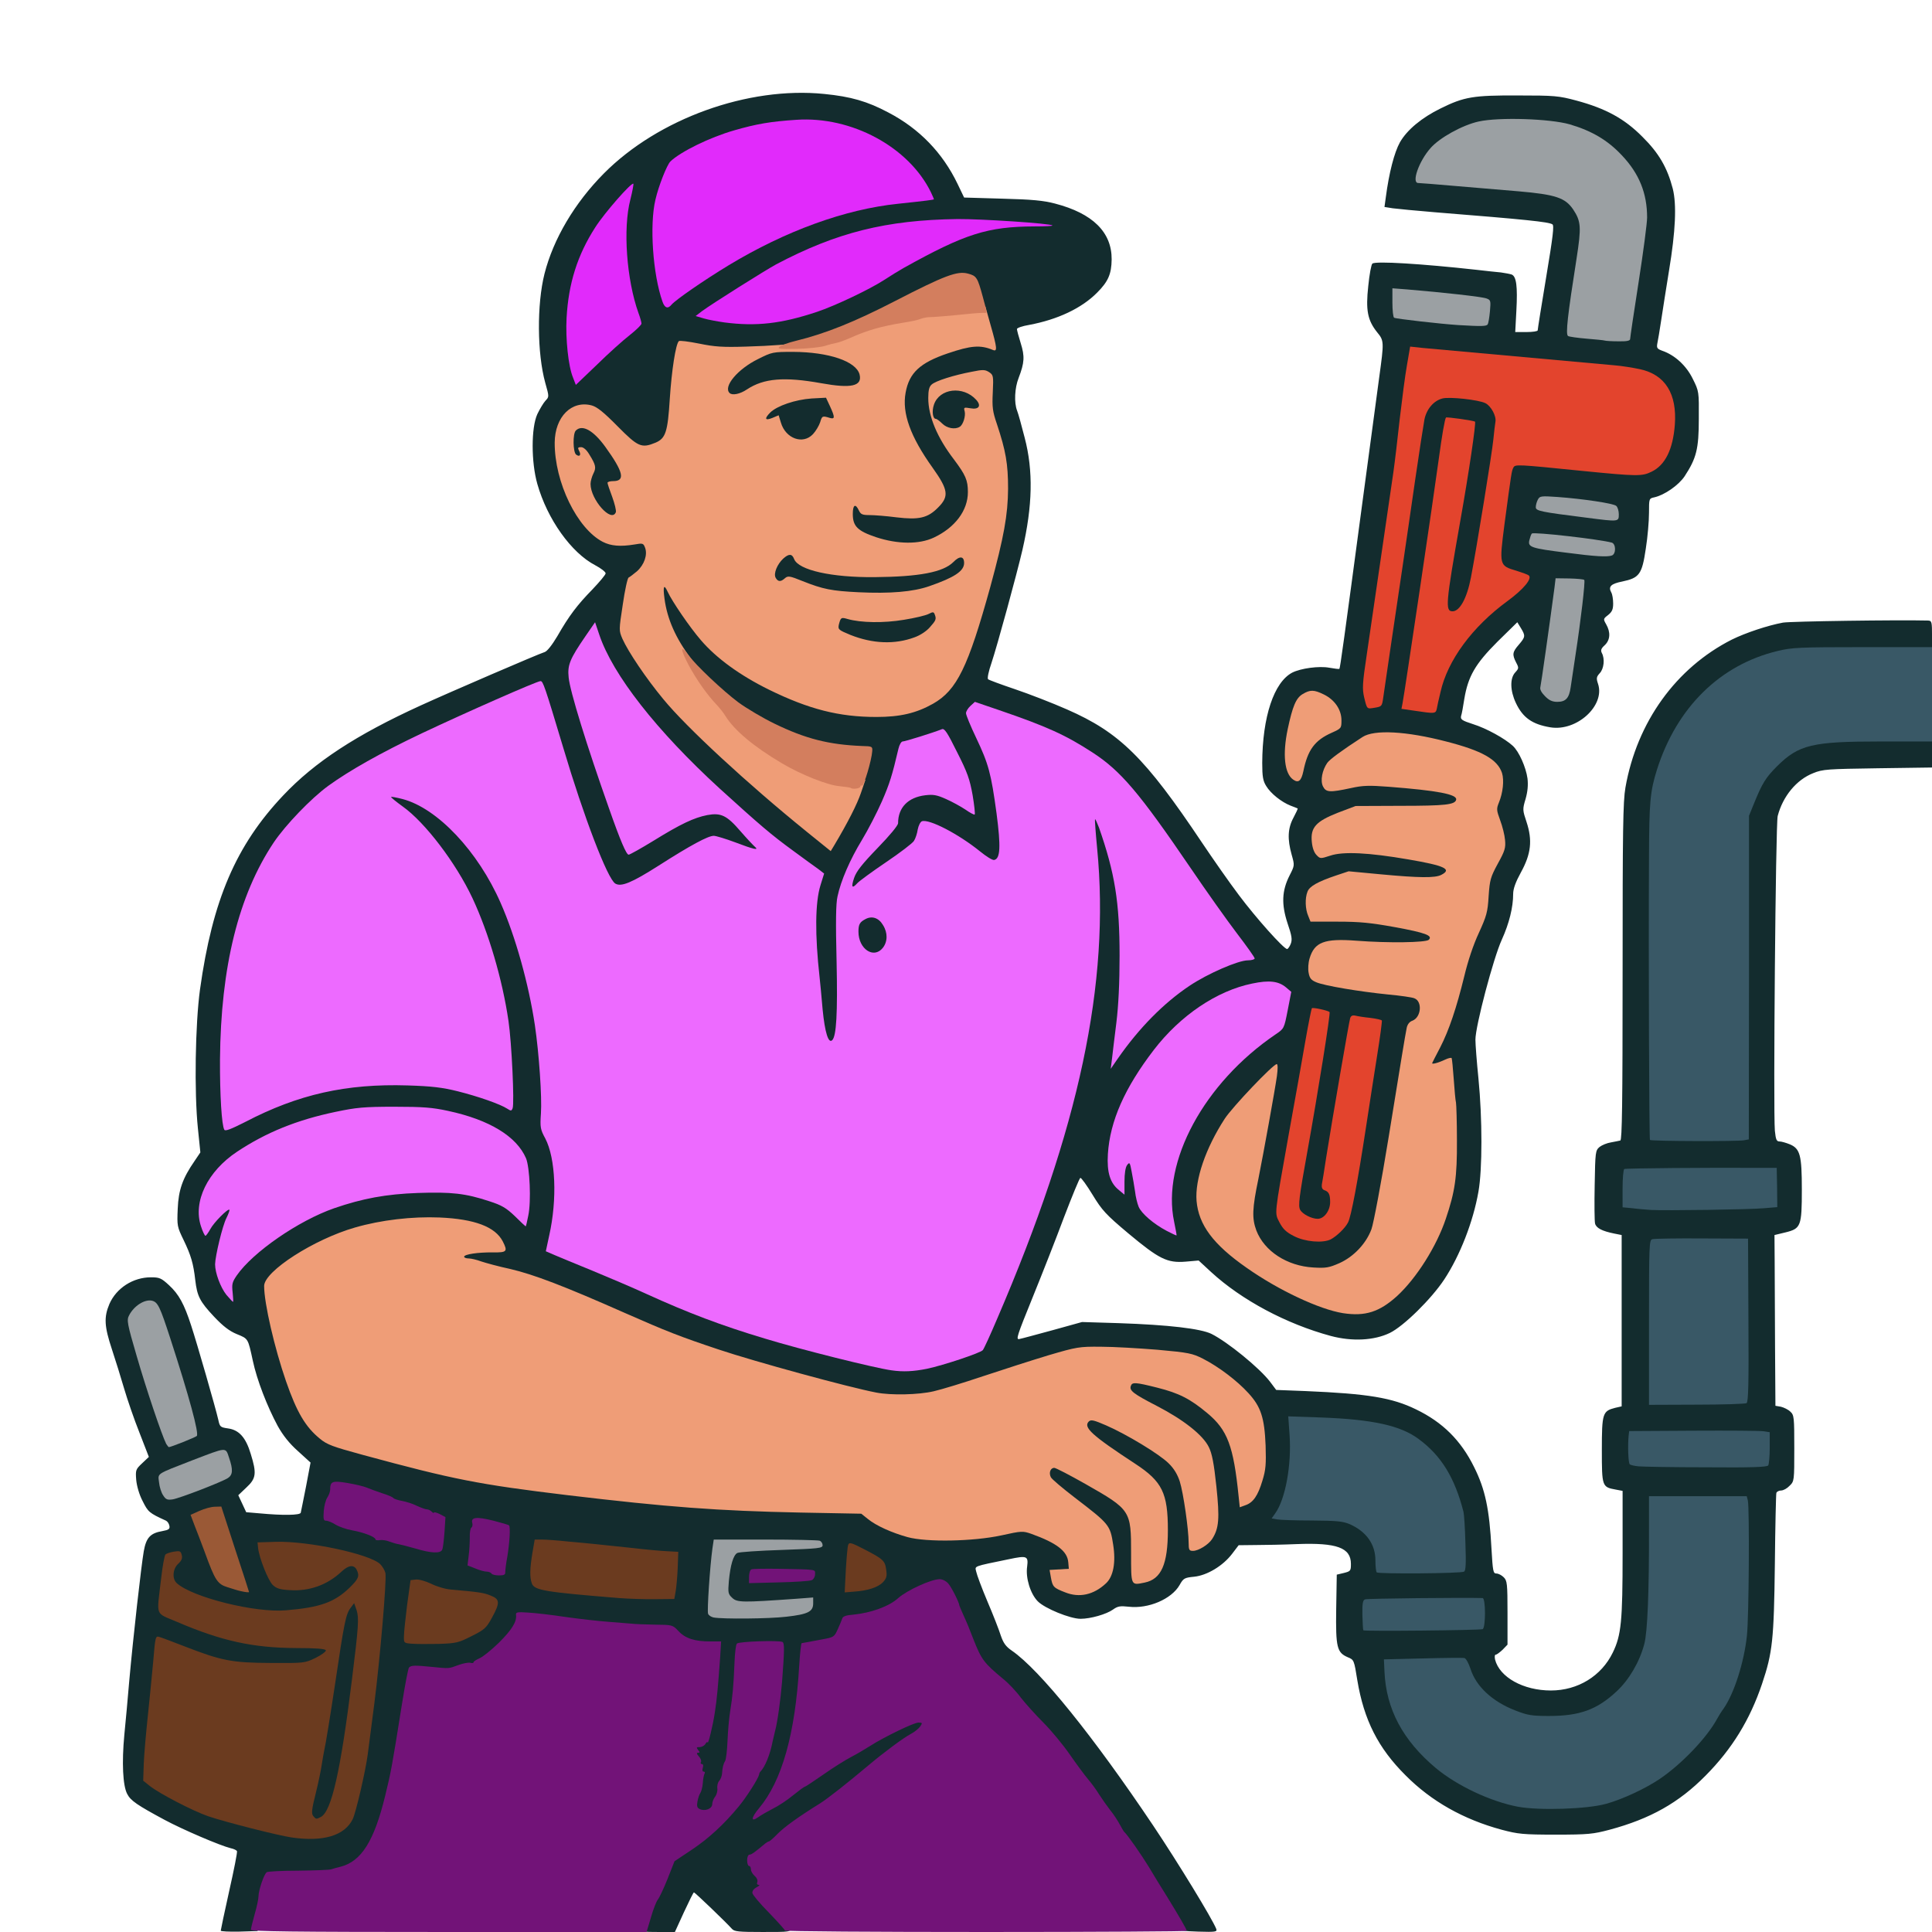
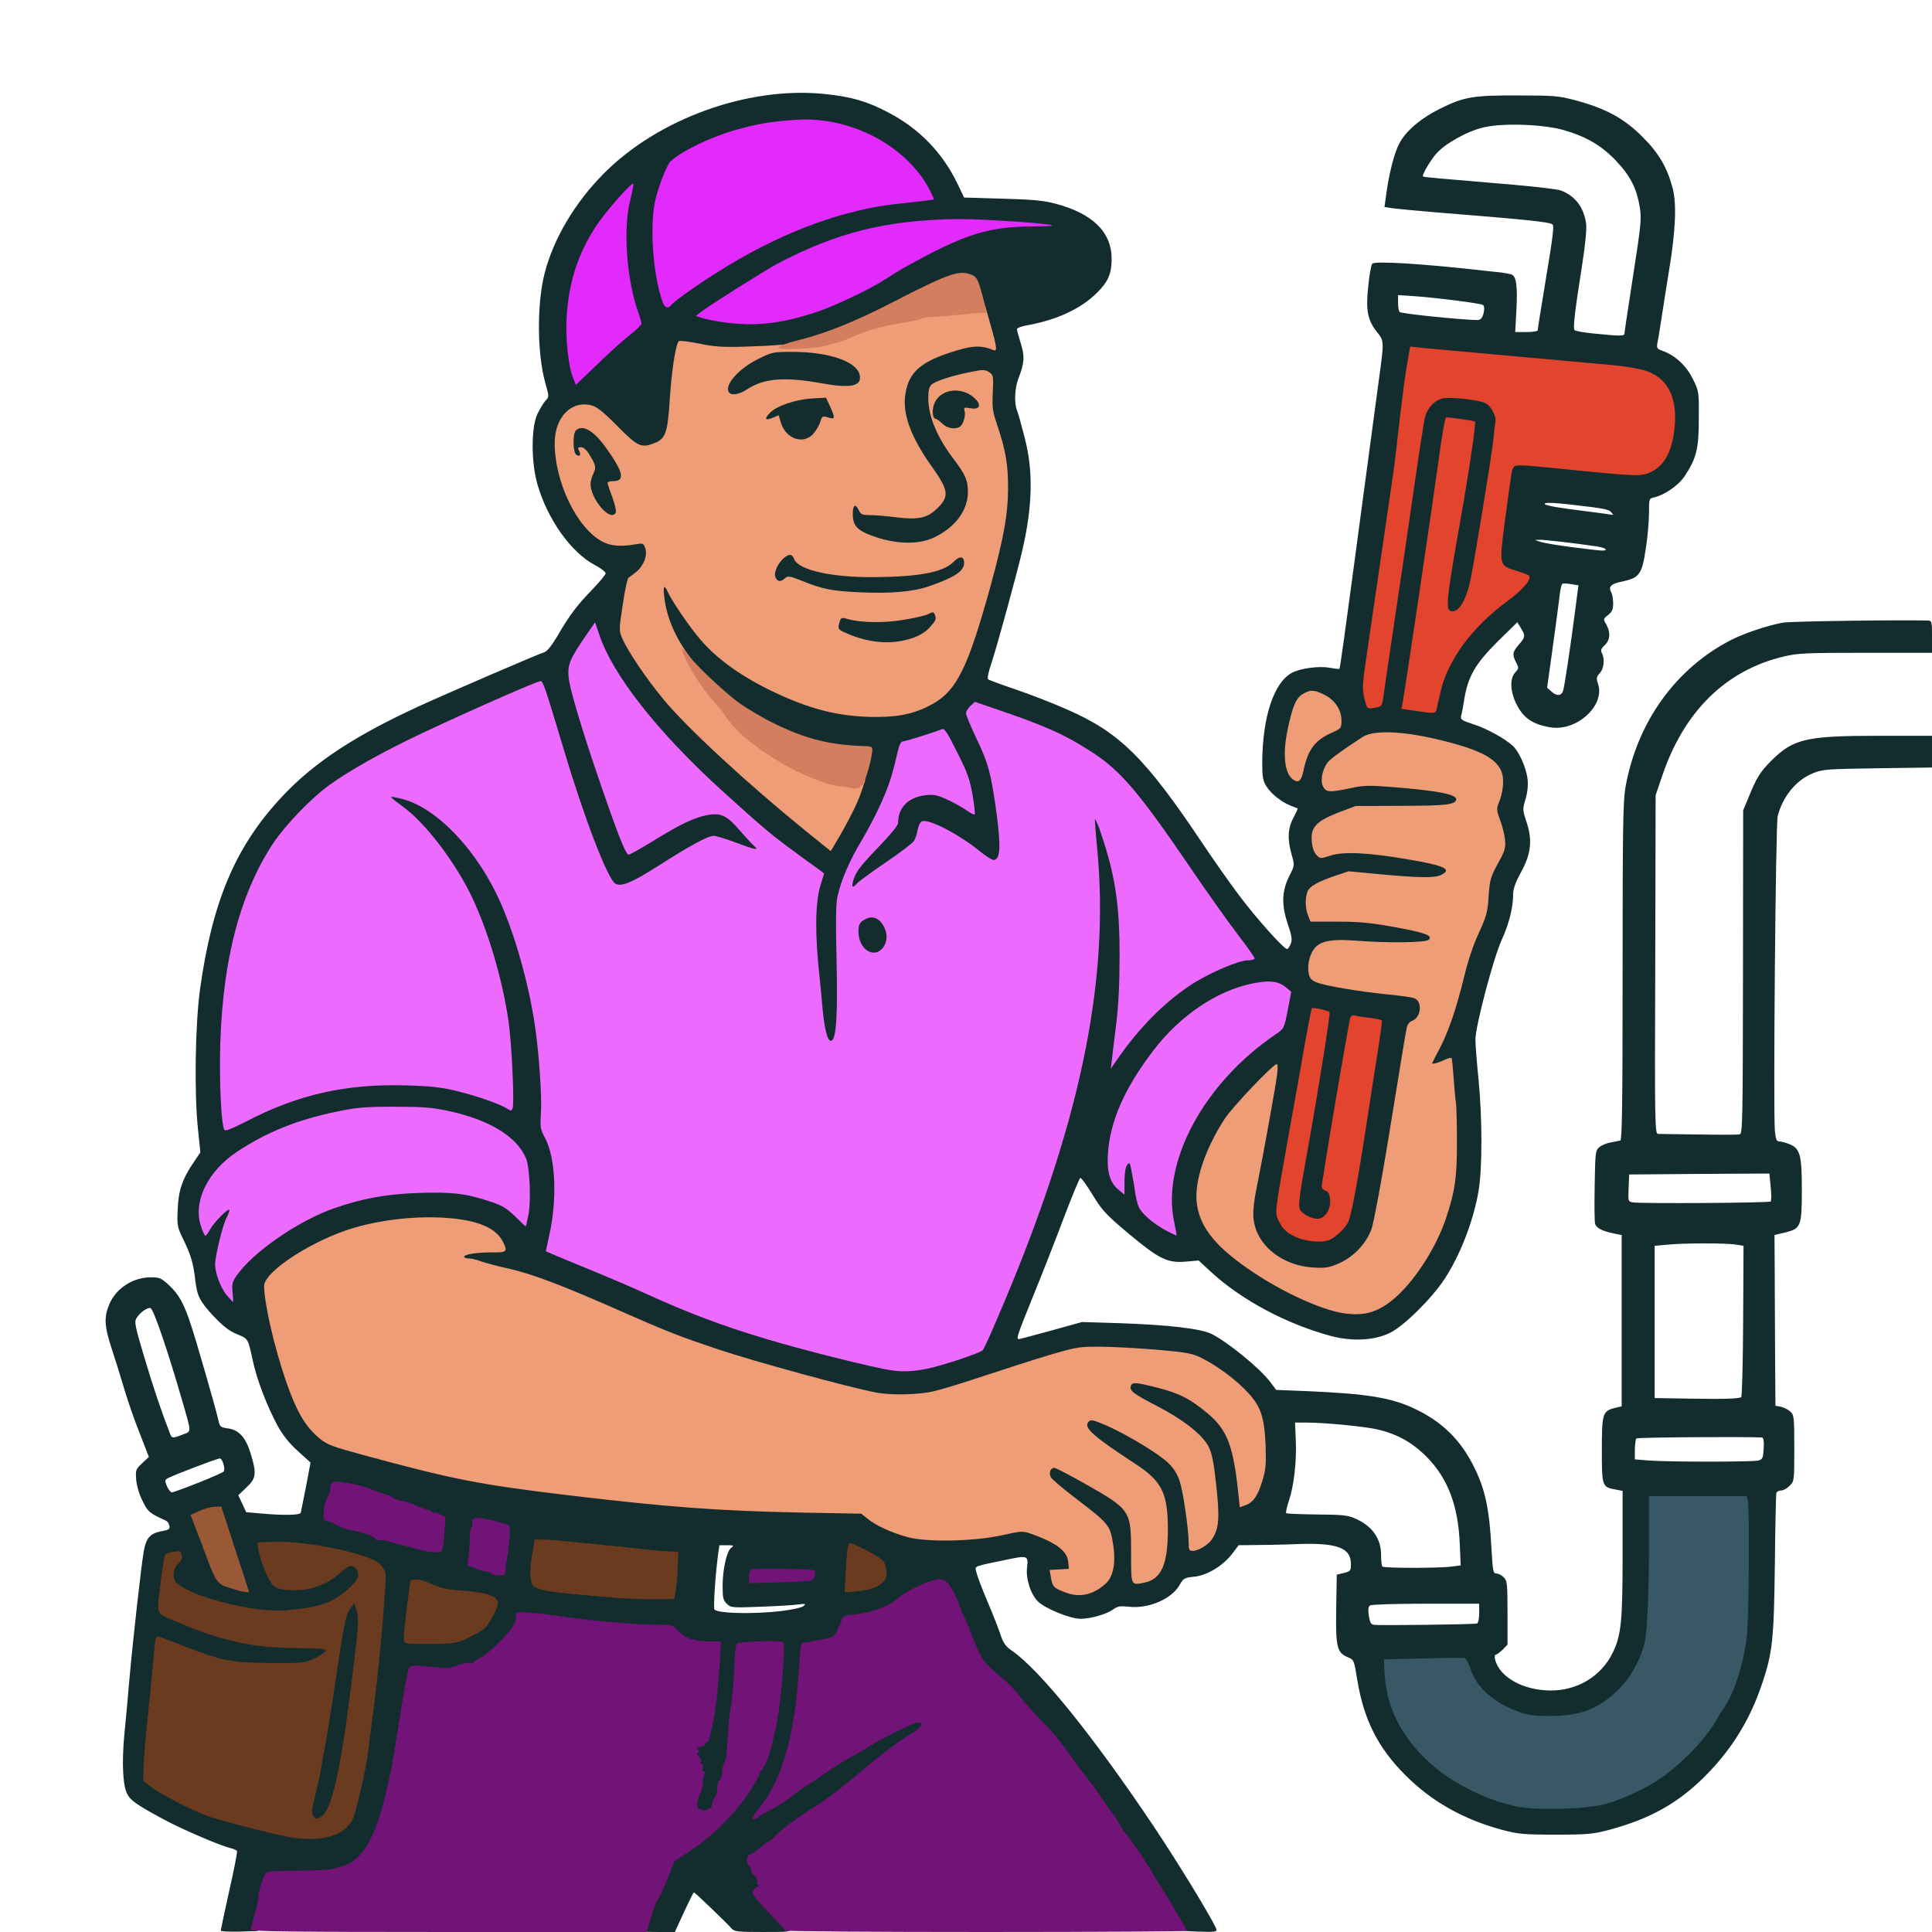
<svg xmlns="http://www.w3.org/2000/svg" version="1.0" viewBox="0 0 1024 1024">
  <g fill="#132c2e">
    <path d="M117 1023.3c0-.4 2-9.9 4.5-21.1 2.5-11.1 4.4-20.6 4.1-21.1-.3-.5-1.8-1.2-3.3-1.5-5.7-1.4-25.5-9.9-35-15-14.5-7.8-18.1-10.2-19.9-13.8-2.3-4.4-2.9-16.5-1.5-31.3.7-6.6 1.8-19.4 2.6-28.5 2.1-23.5 6.4-61.4 7.7-68.8 1.3-7.3 3.5-9.6 9.9-10.7 3.3-.6 4-1.1 3.7-2.7-.2-1.2-1-2.4-1.8-2.8-9-4.1-9.5-4.6-12.4-10.4-1.8-3.4-3.1-8-3.4-11.2-.4-5.2-.3-5.6 3.1-8.8l3.6-3.4-5-12.9c-2.8-7-6.4-17.5-8.1-23.3-1.7-5.8-4.6-15.2-6.5-20.9-4-12.1-4.3-16.9-1.3-24 3.7-8.4 12.5-14.1 22-14.1 4.5 0 5.5.4 9.6 4.2 5.2 4.8 8 9.9 11.7 21.3 3.1 9.4 13.1 44.2 14.4 50 .8 3.8 1.1 4 5.2 4.6 5.8.8 9.4 4.8 12 13.5 3.2 10.3 2.9 13-2.3 17.8l-4.3 4.1 2.1 4.5 2.1 4.5 7 .6c12.7 1.2 21.5 1 21.9-.3.2-.7 1.4-7 2.8-13.9l2.4-12.7-6.7-6.1c-4.6-4.1-7.9-8.3-10.7-13.3-5.6-10.4-11-24.3-13.2-34.6-2.6-12-2.4-11.6-8.5-14.1-3.9-1.6-7.3-4.2-12.1-9.3-7.5-8-8.9-10.8-9.9-19.3-1-8.9-2.3-13.2-6.2-21.3-3.4-7-3.5-7.5-3.1-16.5.4-10 2.6-16.2 8.9-25.3l3.1-4.6-1.3-12.7c-2-19.3-1.4-55.3 1.1-73.6 6.6-47.4 19.1-76.5 44.1-102.9 16.7-17.7 38.7-32.1 72.9-47.7 15.3-7 62.4-27.3 65.7-28.3 1.3-.4 3.9-3.7 6.7-8.4 6.3-11 10.6-16.6 18.6-24.8 3.8-4 7-7.8 7-8.5 0-.8-2.5-2.7-5.5-4.3-12.7-6.6-25.4-24.4-30.7-43.1-3.3-11.6-3.3-29.8 0-37 1.3-2.7 3.2-5.9 4.3-7.1 2-2.1 2-2.1-.1-9.5-4.3-15.6-4.5-41.5-.4-57.8 4.7-18.5 16-37.6 31.5-53.2 28.8-29 76.4-46.2 116.8-42.1 14.1 1.4 22.8 3.9 33.9 9.8 16.5 8.6 28.8 21.4 36.7 37.8l3.5 7.3 20.3.6c15.7.4 21.9 1 27.9 2.6 20 5.2 30.1 15.2 30 29.6-.1 7.7-1.8 11.7-7.7 17.6-8.2 8.3-21 14.3-36 17.1-3.6.6-6.5 1.6-6.5 2.2 0 .6.9 4 2 7.5 2.2 7 2 10.3-1.1 18.4-2.1 5.3-2.5 13.1-.8 17.4.6 1.5 2.4 8 4 14.3 4.6 17.5 4.2 36-1.2 59.5-3 12.9-13.3 50.6-16.4 59.9-1.5 4.3-2.3 8.1-1.8 8.6.4.4 6.9 2.8 14.3 5.3s19.8 7.3 27.5 10.7c27.9 12.2 41.4 25.5 71.5 70.5 5.9 8.8 14.7 21.4 19.7 28 8.9 11.9 23.7 28.5 25.5 28.5.4 0 1.3-1.2 1.9-2.7.9-2.3.6-4.3-1.7-11-3.3-10.1-3-17.2 1.1-25.3 2.7-5.3 2.7-5.3 1.1-11-2.3-8.2-2.1-13.9.9-19.5 1.4-2.6 2.4-4.8 2.3-5-.2-.1-1.9-.8-3.8-1.5-4.8-1.9-10.5-6.4-12.9-10.4-1.7-2.7-2.1-5-2.1-12.2.1-24.5 6.2-42.8 15.9-47.9 4.6-2.3 14.2-3.6 19.6-2.6 2.8.5 5.2.8 5.4.6.4-.4 2.5-15.7 12.1-87.5 3.9-28.9 7.9-59 9-67 2.6-18.9 2.6-19.4-1.1-23.9-5.1-6.4-6.1-11.7-4.7-24.5.6-6.1 1.6-11.5 2.2-11.9 1.8-1.4 26.1.1 55.1 3.3 5 .6 10.8 1.2 13 1.4 2.2.3 4.8.8 5.7 1.1 2.5 1 3.2 6.2 2.5 19.2l-.6 11.3h5.9c3.3 0 6-.4 6-.9 0-.6 2-13.2 4.5-28.2 3.6-21.6 4.3-27.4 3.3-28-2.1-1.3-13.6-2.5-62.3-6.4-9.9-.8-19.9-1.8-22.3-2.1l-4.4-.7.7-5.1c1.7-13 4.5-23.8 7.5-29.2 3.8-6.6 11.5-13 21.5-17.9 12.5-6.2 17.4-7 41-6.9 19.5 0 21.7.2 31 2.7 15.6 4.2 25.5 9.6 35 19.2 8.8 8.7 13.2 16.4 16.1 27.5 2.1 8.4 1.5 22.4-2 43.5-1.4 8.8-3.3 20.5-4.1 26-.8 5.5-1.8 11.2-2.1 12.6-.4 2.3-.1 2.8 2.6 3.8 6.7 2.3 12.8 7.9 16.2 14.9 3.3 6.6 3.3 6.8 3.2 21.2 0 16-1.3 20.9-7.5 30.4-3.2 4.8-10.7 10-16.1 11.2-2.8.6-2.8.7-2.8 8.2 0 4.2-.7 12.8-1.7 19-2 13.6-3.4 15.5-12.4 17.4-6.1 1.2-7.6 2.7-5.9 5.8.6 1 1 3.7 1 5.9 0 3.1-.6 4.4-2.7 6.1-2.6 2-2.6 2.1-1 4.9 2.4 4.2 2.2 8.3-.8 11.1-1.9 1.7-2.2 2.7-1.5 4.1 1.7 3.1 1.1 8.4-1.1 10.7-1.8 2-1.9 2.7-.9 5.7 3.8 11.5-11.3 25.3-25.3 23-9.6-1.6-14.6-5.1-18.3-13-3-6.4-3.2-13-.3-16.1 1.9-2.1 2-2.4.5-5.2-2.2-4.3-2-5.6 1.4-9.5 3.5-4.1 3.6-4.7 1.1-8.8l-1.9-3.1-10.5 10.3c-11.8 11.8-15.6 18.4-17.6 30.4-.6 3.9-1.3 7.9-1.7 9-.4 1.8.4 2.4 6.3 4.3 7.1 2.2 17 7.7 21.1 11.5 3.3 3 7 11.4 7.8 17.3.4 3.5.1 6.9-1 10.8-1.7 5.6-1.6 6 .5 12.3 3.2 9.7 2.4 16.9-3 26.7-2.8 5.1-4.1 8.7-4.1 11.4 0 7.1-2.1 15.6-6 24.2-4.5 9.8-14 45.9-14 53 0 2.6.7 11.8 1.6 20.6 2.1 21.3 2.1 48.2 0 60-2.8 16-9.8 33.9-18.1 46.5-6.8 10.3-21.5 24.8-28.9 28.4-8.3 4-19.9 4.6-31.2 1.6-23.7-6.4-47.4-19.1-63.5-33.9l-6.6-6.1-6.9.6c-9.8.8-14.1-1.4-30.4-15-11.9-10-13.9-12.2-18.9-20.4-3.1-5.1-6-9.1-6.5-9-.5.2-4.3 9.5-8.6 20.7-4.2 11.3-11.8 30.6-16.8 42.9-8.2 20.2-8.9 22.3-6.9 21.8 1.2-.2 9.2-2.4 17.7-4.7l15.5-4.3 19.5.6c26.4.9 43.4 2.9 49.1 5.7 8.6 4.3 25.4 18 31 25.3l3.3 4.4 15.6.6c33 1.4 45.8 3.5 58.5 9.7 14.1 6.8 23.8 16.4 30.8 30.6 5.9 11.8 8.1 22.3 9.2 43.2.7 12 .9 13.2 2.6 13.2 1.1 0 2.8.9 3.9 2 1.8 1.8 2 3.3 2 18.9v16.8l-2.6 2.7c-1.5 1.4-3.1 2.6-3.6 2.6-.6 0-.7 1.1-.4 2.6 2.4 9.4 15 16.4 29.6 16.4 14.3 0 26.8-7.7 32.8-20.1 4.5-9.2 5.2-16.8 5.2-52.4v-33.3l-3.7-.7c-7.2-1.3-7.3-1.7-7.3-21 0-19.4.4-20.6 7-22.3l3.5-.8v-90.8l-4-.8c-6.4-1.3-9.5-2.9-10.1-5.3-.3-1.2-.4-10.4-.2-20.4.3-17.7.4-18.3 2.6-20.2 1.3-1 4-2.1 6-2.4 2-.4 4.3-.8 5-1 .9-.4 1.2-19.1 1.2-89.3 0-75.5.2-90.3 1.5-97.8 6.1-34.7 26.8-63.4 56.4-78.4 7.3-3.6 19-7.5 27.1-9 4.2-.7 61-1.5 76.8-1.1 2.1.1 2.2.5 2.2 8.6v8.5h-35.2c-31.7 0-36.1.2-43.5 2-30.7 7.3-52.9 29.2-64.4 63.5l-3.4 10-.2 89.8c-.3 84.5-.2 89.7 1.5 89.7.9 0 10.7.2 21.7.3 11 .2 20.7.2 21.6-.1 1.5-.3 1.6-8 1.7-86l.1-85.7 2.7-6.5c4.4-10.9 6.3-13.9 12.3-19.9 11.6-11.5 18.4-13.1 56.3-13.1h28.8v16.8l-28.7.4c-26.8.4-29.2.5-34.3 2.6-8.9 3.5-16.1 12.3-18.8 22.7-1.1 4.2-2.4 156.3-1.5 166.8.5 4.8.9 5.7 2.5 5.7 1 0 3.4.7 5.4 1.5 5.5 2.3 6.4 5.8 6.4 24 0 19.4-.5 20.7-8.7 22.7l-5.8 1.4.1 14.4c0 8 .1 28.3.2 45.3l.2 30.8 2.9.5c1.6.4 3.9 1.5 5 2.6 2 1.8 2.1 3 2.1 19.4 0 17.2 0 17.5-2.5 19.9-1.3 1.4-3.3 2.5-4.5 2.5-1.1 0-2.3.6-2.5 1.3-.2.6-.6 17.6-.8 37.7-.5 40-1.2 46.9-6.8 63.5-6.4 19-15.9 34.5-29.9 48.6-14.2 14.4-29.3 22.9-50.9 28.7-8.7 2.3-11.3 2.6-28.6 2.6s-19.9-.3-28.6-2.6c-20.3-5.5-37.3-15.1-50.9-28.8-14.6-14.5-22.1-29.4-25.6-50.4-1.7-10.7-1.8-10.9-5-12.2-5.8-2.5-6.5-5.1-6.2-25.6l.3-18.2 3.8-.9c3.5-.9 3.7-1.1 3.7-4.8 0-8.6-7.5-11.3-28.6-10.5-7.1.3-17 .5-21.9.5l-9 .1-3.5 4.6c-4.8 6.3-13.2 11.4-20.1 12.1-5.1.5-5.7.8-7.7 4.4-4.3 7.5-16.6 12.7-26.9 11.5-4.6-.5-5.9-.3-8.4 1.5-3.5 2.5-11.9 4.9-17.2 4.9-5.5 0-19-5.5-22.7-9.3-3.9-4-6.5-12.4-5.6-18.4.7-5.6-.1-5.9-9.6-3.9-19.4 4-18.1 3.5-17.4 6.6.3 1.6 2.9 8.6 5.9 15.7 3 7 6.2 15.2 7.1 18.1 1.4 4.1 2.7 5.9 5.9 8.1 14.8 10.2 43.1 45.3 74.9 92.7 13.4 20 31.3 49.4 33.4 54.7.6 1.6-.1 1.8-9.6 1.5-7.9-.2-10.5-.7-11.1-1.8-.5-.8-3.8-6.2-7.4-12-3.5-5.8-8.3-13.6-10.6-17.5-3.9-6.4-11.5-17.3-13-18.5-.3-.3-1.4-2.1-2.4-4s-3.2-5.3-5-7.5c-1.7-2.2-4.4-6-6-8.5-1.5-2.5-4.2-6.1-5.9-8.1-1.7-2-6-7.8-9.6-13-3.6-5.2-9.9-12.8-14-16.9-4.1-4.1-9.5-10.1-12-13.3-2.4-3.3-6.7-7.8-9.5-10-10-8.3-11.3-10.1-15.5-20.7-2.8-7.2-3.4-8.7-5.8-14-1.1-2.5-2.8-6.5-3.8-9s-2.6-5.5-3.7-6.6l-1.9-2.2-7.2 2.9c-4 1.7-9.1 4.7-11.5 6.9-4.8 4.4-14.5 7.9-23.9 8.8-3.8.3-5.5.9-5.8 2.1-.3.9-1.4 3.4-2.4 5.7l-1.8 4.1-9.1 1.8-9.1 1.7v5.8c0 23.6-7.5 59.6-14.6 70.5-2.3 3.6-1.3 3.1 5-2 3.1-2.5 5.8-4.5 6.2-4.5.3 0 4.8-3 10-6.6 5.1-3.6 11.7-7.7 14.6-9.2 2.9-1.5 7.3-4.1 9.8-5.7 2.5-1.6 8.8-5 14-7.7 7.7-3.8 10.5-4.8 14.8-4.8h5.2v3.3c-.1 3.9-1.8 6.3-6.2 8.7-3.9 2-14.8 10.1-22.3 16.5-11.4 9.6-21.7 17.7-25.8 20.3-11.6 7.2-18.8 12.4-22.5 16.1-2.2 2.3-4.3 4.1-4.7 4.1-.4 0-1.2.6-2 1.3-.7.6-2.7 2.3-4.4 3.6-3.3 2.5-4.1 5.8-1.7 6.7 3.1 1.2 5 12.4 2.1 12.4-.8 0 2.1 3.7 6.5 8.3 5.2 5.3 8 9 8 10.5 0 2.2-.1 2.2-14.8 2.2-12.8 0-15-.2-16.3-1.7-3-3.4-19.6-19.3-20.1-19.3-.3 0-2.6 4.7-5.3 10.5l-4.8 10.5h-8.8c-8.4 0-8.9-.1-8.9-2.1 0-3.2 4.1-16.2 5.7-18 .7-.9 3-5.8 5.1-11l3.7-9.4 9-6c12.4-8.2 25-21.2 32.3-33.3 1.8-2.9 3.2-5.9 3.2-6.7 0-.8.3-1.5.8-1.5 4.3 0 12.2-37.1 12.2-57.2V873h-8.9c-5 0-9.2.3-9.5.8-.2.4-.7 6.9-1 14.5-.3 7.6-1.1 14.8-1.7 15.9-.6 1.1-1.3 7.9-1.6 15.1-.3 7.7-1.1 14.8-1.9 17-.8 2-1.4 5.1-1.4 6.7 0 1.7-.4 3-1 3-.5 0-1 1.8-1 3.9 0 2.2-.5 4.1-1.1 4.3-.6.2-1.4 1.9-1.8 3.8-.6 3.2-1.1 3.6-5.4 4.4-3.3.7-5.5.6-7.3-.3-2.6-1.1-2.7-1.4-2-7.3.3-3.3 1.1-6.7 1.7-7.5 1.4-1.6.6-12-1-13.6-.6-.6-1.1-3.3-1.1-5.9 0-3.9.3-4.8 1.8-4.8 4.7 0 7.8-10 9.2-30 .5-7.3 1.2-14.7 1.6-16.6l.6-3.4h-5.8c-8.2 0-13.5-1.7-16.4-5.2-2.5-2.9-2.8-3-12-3.3-11.6-.2-29.9-2-48.2-4.6-19.6-2.7-19.2-2.8-20.8 2.3-1.4 4.9-13.5 17.5-18.8 19.7-1.8.8-3.2 1.7-3.2 2.2 0 .5-1.8.9-4 .9-2.3 0-5.5.7-7.2 1.6-2.6 1.3-4.4 1.4-12.6.5-5.3-.6-10-.7-10.5-.2-.4.4-2.1 9.5-3.8 20.2-5.1 32-5.6 34.9-8.8 47.9-3.1 13.1-7.5 24.1-11.8 29.6-5.8 7.6-16 10.5-36.2 10.3-7.7 0-14.4.2-14.9.5-1.2.7-4.2 9.7-4.2 12.8-.1 1.3-.9 5.2-1.8 8.8l-1.7 6.5-9.8.3c-5.3.1-9.7-.1-9.7-.5zm54.7-52.8c5.2-1.5 10.3-5.4 12.2-9.2 1.7-3.4 6.9-25.9 8-34.8.6-4.4 2-14.7 3.1-23 2.3-17.2 6-56.1 6-63.9 0-5.4-1.5-7.8-6.6-10.4-1.9-1-2-.9-1.6 4.7.4 5.6.3 5.9-3.3 9.4-3.8 3.7-3.8 3.7-1.2 3.7 5.6 0 5.9 9.9 1.2 46.5-3.6 28.8-6.2 44.3-9 55.6-2.9 11.5-4.6 15.4-7.4 16.9-2.7 1.4-8.4 1.3-9.9-.2-1.8-1.8-1.5-8 .9-17.1 1.2-4.5 2.7-11.8 3.5-16.2 3.2-18.3 8.5-52.8 8.2-53.1-.2-.2-2.8.9-5.8 2.4-5.5 2.7-5.6 2.7-26.5 2.6-23.7-.1-28.9-1-47.7-8.5-5.5-2.2-10.2-3.8-10.4-3.7-.1.2-.8 6.2-1.4 13.3-.6 7.2-1.8 19.8-2.7 28-.9 8.3-1.8 17.8-2.1 21.1-.4 6.1-.3 6.2 3.2 9 5 4 22.9 13.3 31.1 16.1 13.7 4.7 42.5 11.5 51.6 12.2.8 0 3.8-.6 6.6-1.4zM848.5 953c8.6-2.4 20.7-8 28.3-13.2 11.5-7.8 24.8-21.7 30.2-31.6.8-1.5 2.4-4.1 3.6-5.7 4.4-6.4 10.2-22.7 11.9-33.5.9-5.4 1.6-66.3.9-70.2l-.6-2.8h-45.6l-.5 36.3c-.5 40.2-.8 42.4-7.4 54.9-4.1 7.8-12.8 16.5-20.1 20.2-8.3 4.1-13.9 5.1-28.2 5.1-12.5 0-14.1-.2-20.8-2.9-12.3-4.8-20.9-12.8-23.8-22.1l-1.8-5.5H737v3.8c0 2 .9 7.1 1.9 11.3 3.5 13.6 11.7 25.7 25.1 37 11.3 9.4 28.8 17.7 43.5 20.5 10.3 2 30.8 1.2 41-1.6zm-667.7-99.9 1.1-3.1-3 1.6c-4.7 2.4-15.2 4.3-27.4 5-13.5.8-26.4-1.1-42.1-6.1-12.6-4-18.4-7-20.1-10.5-1.2-2.4-1.3-2.4-1.3 1.5 0 2.2-.3 5.6-.6 7.5l-.6 3.5 9.4 3.9c24.3 10.3 40.9 13.9 63.8 14l15.5.1.4 3c.3 2 1-.4 2.1-7.2 1-5.6 2.2-11.5 2.8-13.2zm67.1 10.8c5.2-2.8 6.9-4.4 9.3-8.7l3-5.2-3.6-1.5c-2.1-.9-8.7-1.9-14.9-2.4-8.7-.6-12-1.3-14.7-3-6.1-3.7-6.5-3.3-7.9 8.6-.7 5.9-1.5 11.9-1.8 13.4-.5 2.8-.5 2.8 5.3 3.1 11.4.6 18.5-.6 25.3-4.3zm534.9-3.4c.7-.3 1.2-2.3 1.2-5.5v-5h-28.2c-15.6 0-28.9.4-29.6.9-1 .6-1.2 2.1-.7 5.4.6 3.7 1.1 4.7 2.9 4.9 3.1.4 52.9-.2 54.4-.7zM414 853.9c5.6-.7 10.8-1.8 11.8-2.6 1.5-1.3 1.2-1.4-2.8-.9-2.5.4-11.5.9-20 1.2-14.9.6-15.6.5-17.7-1.5-2-1.9-2.3-3.2-2.3-9.4 0-8.9 2.2-18.7 4.6-20.4 1.6-1.1 1.3-1.3-2.3-1.3h-4l-.7 4.8c-1.5 11.5-2.6 28.6-1.9 29.3 2.2 2.1 20.3 2.5 35.3.8zm-59.5-10.1c.3-.7.9-5 1.3-9.5l.8-8.2-4.1-.5c-6.1-.8-63.9-6.6-65.6-6.6-1.2 0-3 14.7-2 17.2 1.4 3.7 7.1 4.7 46.1 7.7 15.9 1.3 23 1.2 23.5-.1zm223.3-3.7c7-3.6 9.5-7.9 9.4-15.8-.3-11-2.3-13.7-20.5-27.5-12.5-9.6-13.7-11-13.7-15.7 0-5.2.8-6.1 5.8-6.1 3.9 0 6.8 1.3 19.6 8.6 23.7 13.5 23.9 13.8 24.4 36.7.4 15.6.4 15.8 2.5 15.2 4-1.2 8.4-6.9 9.6-12.4 1.4-6.6 1.4-17.5 0-24-1.9-8.9-5.6-13.2-19.1-22.2-13.5-9-19.6-13.5-21.5-15.8-1.6-1.9-1.7-9.3-.1-10.9 3.2-3.2 15.1 1 33.5 12 13.4 7.9 18.3 12.7 20.6 20 1.5 5 4.2 22.1 4.9 32.2l.3 3.9 3.2-2.7c1.9-1.6 3.8-4.6 4.8-7.6 1.5-4.5 1.5-6 0-19.2-1.1-10.1-2.2-15.6-3.8-18.8-3.1-6.4-13.4-14.5-27.5-21.8-6.6-3.4-12.5-6.8-13.1-7.6-.7-.8-1.1-3.4-.9-5.8l.3-4.3 4.8-.3c6.1-.4 23.3 3.9 29.9 7.5 9.5 5.2 18 13.2 21.5 20.3 3.2 6.5 6.3 20.3 6.3 28.5.1 9.4 3.5 7.1 7.2-4.8 2.5-8.2 2.1-21-.8-29.6-3.1-9.1-16.4-21.6-30.7-28.9-5.7-2.9-7.7-3.3-23.7-4.7-29.7-2.7-34-2.4-52.2 2.9-8.6 2.5-23.7 7.3-33.5 10.6-22.2 7.5-27.6 8.9-38.3 10-15.9 1.7-31.5-1.2-79-14.6-33.8-9.6-50.3-15.5-79.8-28.5-32.3-14.3-48.3-20.4-60.7-23.3-6.1-1.3-13-3.2-15.4-4-2.4-.9-5.4-1.6-6.7-1.6-2.1 0-2.4-.5-2.4-3.9 0-4.4 0-4.4 13.4-5.7l7-.7-3.9-3.4c-13.9-12-55.9-10.2-85.2 3.6-12.8 6.1-27.9 16.6-30.3 21.1-1.7 3.3 3.9 28.8 10.6 48 5.7 16.5 10.3 24.3 17.9 30.5 3.8 3.2 6.9 4.3 22.7 8.6 48.2 13.1 61.5 15.7 108.8 21.4 53 6.3 79.3 8.3 123.5 9.2l32 .6 3.5 2.8c4.4 3.6 12.7 7.3 21 9.6 10.3 2.9 27.2 2.4 44.6-1.1 13.9-2.9 14.2-2.9 19.3-1.2 8.3 2.7 15.6 6.5 18.6 9.6 2.4 2.5 2.8 3.8 2.9 9.2l.1 6.3-4.7.3c-3.8.2-4.6.6-4.1 1.9.7 1.8 7.9 5.2 11.1 5.3 1.2 0 3.9-.9 6-1.9zm-414.4-1.6c5.6-1.7 10.2-4.4 14.7-8.5 1.7-1.7 4.3-3 5.8-3.1h2.6l-2.4-1c-4.9-1.9-31.5-6-37.6-5.7l-6.3.3 2.4 6.9c1.3 3.8 3.2 7.8 4.1 8.9 3.6 3.9 8.8 4.6 16.7 2.2zm295.5.5c6.9-2 9.3-6.4 5.2-9.8-2.1-1.7-11.2-6.4-11.6-6-.2.2-.6 4-1 8.6-.8 8.2-.8 8.2 1.6 8.2 1.3 0 3.9-.4 5.8-1zm-332.9-.6c0-2-11.5-36.4-12.2-36.4-.5 0-2.5.7-4.4 1.5-2.8 1.2-3.5 1.9-2.9 3.2.4 1 2.5 6.4 4.6 12 5.4 14.3 7.4 17.9 10.6 19.1 3.4 1.3 4.3 1.4 4.3.6zm292.1-3.4c-1.9-.5-4.4-.4-5.5 0-1.5.6-.5.9 3.4.8 5 0 5.2-.1 2.1-.8zm-152.2-13.1c1.8-10.6 1.9-10.4-4.7-12.3-7.2-2-7.2-2-7.2.2 0 1-.3 2.2-.7 2.5-.3.4-.7 3.1-.8 6-.1 2.8-.5 5.9-.9 6.8-.6 1.3.2 2 3.6 3.2 5.9 2.2 8.2 2.5 9 1.2.4-.6 1.2-4 1.7-7.6zm503.6 8.4 4.7-.6-.5-11.6c-.9-20.4-6.4-34.8-17.9-46.3-7.8-7.7-16-12.1-26.8-14.4-7.6-1.5-26.9-3.4-36.5-3.4h-6.1l.4 9.3c.5 11.2-1 24.4-3.7 32.3-1.1 3.2-1.7 6.1-1.4 6.4.2.3 7.6.6 16.3.7 13.5.1 16.5.4 20.4 2.2 8.9 3.9 13.6 10.6 13.6 19.2 0 3.1.3 5.9.7 6.2.8.9 30.5.9 36.8 0zm-537.7-18.1.3-6.2-3.1-.6c-1.7-.4-3.3-1.1-3.6-1.5-.3-.5-1.2-.9-2-.9s-3.3-.9-5.5-1.9c-2.1-1.1-5.7-2.2-7.9-2.6-2.2-.4-4.2-1.1-4.5-1.5-.3-.5-2.9-1.6-5.8-2.5-2.8-.9-6.6-2.3-8.3-3.1-1.8-.8-5.3-1.5-8-1.6-4.7-.3-4.8-.2-5.5 3-.4 1.9-1.2 3.9-1.8 4.5-.6.6-1.1 2-1.1 3.2.1 2.4 8.9 6.8 15.8 7.9 2.4.3 6.2 1.5 8.5 2.5s6.9 2.5 10.2 3.2c3.3.7 8.2 2.1 11 3.1 2.7.9 6.4 1.6 8 1.5 3-.2 3-.3 3.3-6.5zm-126.7-26.3c7.1-2.8 13.1-5.5 13.5-6 .9-1.6-.7-6.9-2.1-6.9-1.4 0-25 9-27.8 10.6-1.3.8-1.4 1.3-.2 4.2.8 1.7 1.9 3.2 2.6 3.2.6 0 6.9-2.3 14-5.1zM932 774.1c2.2-.6 2.5-1.3 2.8-6.4.2-4.1-.1-5.7-1-5.8-8.1-.5-66-.1-66.5.5-.4.4-.7 3-.8 5.9v5.2l7.5.6c10.8.8 55.1.8 58 0zM96.7 760.4c4.9-1.9 5-.2-.3-18.6-7.5-25.9-14.8-47.3-16.5-48.4-1.3-.8-5.5 2-7.4 5-1.4 2.1-1.2 3.6 3.9 20.7 4.7 15.8 9.1 28.9 13.5 40.2 1.2 3.2 1.3 3.2 6.8 1.1zm826.2-19.9c.4-.2.9-18.4 1-40.3l.2-39.9-3.8-.6c-4.9-.9-27.9-.9-36.5 0l-6.8.6V741l18.3.3c18.2.3 26.2.1 27.6-.8zm-434.7-18c9-1.9 28.4-8.4 29.7-9.9.6-.7 4-8.1 7.6-16.6 42.9-99.7 59.6-176.2 53-243.5-2.2-21.9-2.2-21.5 1.9-21.5 3.2 0 3.4.3 5.4 5.8 6.8 19 10.1 37.1 10.9 60.7.5 14.9-.5 36.7-2.3 50l-.5 4 3.2-4c6.9-8.5 21.8-22.3 30-27.8 8.7-5.8 25.9-13.7 29.8-13.7 1.7 0 .7-1.8-5.8-10.2-4.3-5.7-14.7-20.4-23.1-32.8-32.2-47.3-41.9-57.5-67.5-70.3-6.9-3.4-29.9-12.3-38.3-14.8-6.7-2-6.9-.6-1.3 11.2 5.9 12.5 7.4 17.9 10 37.1 2.3 16.1 2.6 26.2 1.1 30.2-.8 2.3-1.5 2.6-5.3 2.6-3.9 0-5.3-.7-11.2-5.4-6.8-5.4-19.1-12.8-23.2-14.1-1.9-.5-2.3-.1-2.9 3.2-.3 2.1-1.2 4.8-2 6-.7 1.2-7.4 6.3-14.8 11.3-7.4 5-14.2 10-15.2 11.1-1.1 1.2-3 1.9-5.4 1.9-2.6 0-4.1.5-4.6 1.8-.5.9-.9 18.1-.9 38.2 0 41.1-.2 42-6 42-5.2 0-6.1-2.3-7.9-20.5-3.1-31.9-3.9-49.6-2.6-58.6.7-4.6 1.3-9.1 1.4-10 0-1-4.5-5-11.9-10.4-6.6-4.8-14.8-11.2-18.2-14.2-7.3-6.3-8.4-5.9-1.8.7 3.4 3.4 4.4 5.3 4.5 7.8 0 3-.2 3.2-3.7 3.2-2.1 0-7.9-1.4-13-3.2-10.9-3.9-9.2-4.4-30.2 9-19.4 12.2-21.4 13.2-28.3 13.2-5.6 0-5.9-.1-8.3-3.8-4.8-7.3-17.8-43.9-28.4-80.1-3.3-11.2-6.4-20.8-7-21.4-1.8-1.8-70.5 29.6-90.6 41.6-15.4 9.1-22.7 14.6-32.6 24.7-22.6 22.9-35.5 54.2-40.3 97-2.4 21.7-2.9 38.3-1.6 51.5.6 6.6 1.3 12.1 1.5 12.3.2.2 3.9-1.5 8.4-3.7 27.2-13.7 51.3-18.7 86.1-17.8 20.9.5 30.9 2.3 46.5 8.2l6.8 2.5-.6-13.7c-1.5-32.6-8.9-63.8-21.3-90.3-8.8-18.6-25.1-40.1-36.9-48.5-5.8-4.2-6.5-5-6.5-8.1 0-3.2.2-3.4 3.3-3.4 20.7 0 46.9 24.3 61.1 56.7 13.3 30.2 21.6 72.4 21.6 110 0 9.5.3 11.7 2.1 14.7 2.8 4.8 4.8 17 4.8 29.6.1 9.6-.4 14.5-2.4 26.7-.8 4.8-3.7 3.1 22.5 13.8 8.5 3.5 21.4 9 28.6 12.3 32.1 14.7 66.3 26.1 105.9 35.2 18.4 4.3 22.9 5.2 28.2 5.9.6 0 4.5-.6 8.5-1.4zm239.5-31.6c12.7-6.2 28.9-27.9 35.6-47.9 6-17.9 7.2-32.7 4.8-61.2l-1.4-15.6-5.3.5-5.4.6v-3.4c0-1.9 1.6-6.5 4-10.9 4.8-9.4 9-21.6 13.1-38.6 1.9-8.1 4.8-16.6 7.7-22.9 4.1-8.9 4.7-11 5.2-19.1.5-8.3.9-9.8 5-17.6l4.4-8.5-2.3-5.4c-3.1-7.6-3.7-13-1.8-18.1 2.8-7.6 2.6-10.6-1-14.9-3.6-4.2-12.6-8.2-26.6-11.8-20.9-5.4-33.1-6.1-38.8-2.3-1.4.9-5.8 3.9-9.8 6.5-7 4.8-11.1 9.4-11.1 12.9 0 2.8 1.5 3 10 1.2 7-1.4 10.1-1.5 23.3-.5 17.5 1.3 29.8 2.8 34.5 4.3 3.2 1 3.3 1.2 3 5.6-.3 4.1-.6 4.7-3.3 5.5-1.6.5-13.6.9-26.5.9l-23.5.1-9.5 3.6c-7.6 2.9-9.9 4.3-11.7 7-1.5 2.2-2.1 4.2-1.7 5.5 1.2 3.9 2.3 4.5 5.6 3.4 4.7-1.7 28.4-.3 45.2 2.6 18.8 3.3 20.1 3.9 20.1 9.1 0 3.2-.5 4.2-2.5 5.2-3.3 1.7-18.6 1.6-36.5-.1-13.4-1.3-14.3-1.3-20 .6-13.4 4.6-16.7 7.8-14.5 14.3l1.1 3.3 15.7.5c10.7.3 20.1 1.3 29.7 3.1 18.6 3.5 18.7 3.5 18.3 8.8l-.3 4.3-5.5.8c-3 .5-12.2.5-20.5.1-22.4-1.1-27.7-1-31.2.4-3.6 1.6-6.6 6.9-6.1 11 .2 2.3 1.1 3 5.4 4.4 4.9 1.6 24.5 4.7 41.7 6.6 4.9.5 9.3 1.4 9.9 2 1.6 1.6 2.1 10.3.9 13.5-.6 1.5-2.2 3.2-3.5 3.7-1.5.5-2.6 1.9-3 3.7-1.1 5.6-2.7 15.6-9.6 58.1-3.9 24-8 45.7-9.1 48.7-2.8 7.6-9.4 14.6-17 17.9-5.7 2.6-6.9 2.8-16.8 2.4-12.4-.4-18.9-2.9-26.5-9.8-6.7-6.2-9-12.9-8.3-24.5.3-4.9 1.3-12.4 2.2-16.5 2.7-12.8 9.5-50.3 9.1-50.7-.7-.8-16.4 16.7-20.4 22.7-9.4 14.2-16 32.3-14.7 40.4.9 6.4 5.6 14.8 11.5 20.6 8.1 8.1 22.9 18.2 36.5 25 21.9 10.9 33.2 13.3 42.2 8.9zm-596.6-27.3c16.7-15.5 35.7-25.2 60.9-31.2 13-3.1 43.2-4.5 55.6-2.5 10.3 1.7 21.1 5.5 25.6 9.1l3.7 3 .7-3.6c.9-5.1-.1-17.3-1.9-21.6-2-4.8-7.7-11-13.6-14.8-18.5-11.8-52-15.8-81.2-9.7-31.4 6.6-58.7 21.3-67.5 36.3-3.3 5.6-5.5 13-4.8 15.8.5 2.1.8 2 4.8-2.1 3.5-3.5 5-4.3 8-4.3 3.4 0 3.6.2 3.6 3.2 0 1.7-.9 5-2 7.3-3.4 7-6 20.8-4.8 25.5l1 4 3-4.5c1.6-2.4 5.6-6.9 8.9-9.9zm571.7-10c3-1.6 7.4-6 9-9.2 1.3-2.5 5.1-23 8.7-46.9 1.4-9.3 3.9-25.3 5.6-35.4 1.6-10.1 2.9-18.4 2.7-18.6-.2-.1-2.4-.6-5.1-.9-3.5-.5-4.8-.4-5.2.6-.3.7-2.5 13.5-5 28.3-2.5 14.9-5.7 33.5-7 41.5-1.4 8-2.5 14.6-2.5 14.8 0 .1.6.2 1.4.2 2 0 2.6 2.3 2.6 9.4 0 9-2.2 11.6-9.6 11.6-6.1 0-10.8-1.9-12.5-5.2-1.5-2.8-.7-10.4 3.6-34.3 8.4-46.7 11.8-69.6 10.6-70.8-1.9-1.9-2.5.1-5.5 17.6-1.5 8.9-5.4 30.8-8.7 48.7-3.2 17.8-5.9 33.8-5.9 35.5 0 4.7 3.2 8.9 9.1 11.9 5.9 2.9 9.7 3.3 13.7 1.2zm-84.2-19.4c.1-11.8.5-15 2.8-22.7 7.4-24.6 26.5-49.1 51.7-66.2 4.4-3 4.6-3.5 5.8-10.3 1.5-8 1-9.2-4.3-11-2.5-.8-4.8-.6-10.8.9-25.4 6.5-49.3 28.2-64.6 58.7-7.4 14.8-10.8 30.7-7.9 37.4l1.5 3.5.1-3.8c.1-5.7 1.6-7.7 5.6-7.7 3.3 0 3.4.2 4.4 5.3.6 2.8 1.3 7.5 1.7 10.2 1 7.7 2.8 11 8.4 15.4 2.8 2.3 5.3 4.1 5.3 4.1.1 0 .3-6.2.3-13.8zm319.9 2.6c.4-.4.4-3.9 0-7.8l-.7-7-37.2.2-37.1.3-.3 7.2c-.3 7.1-.3 7.2 2.5 7.6 4.4.7 72.1.3 72.8-.5zM347.3 440.2c6.5-3.9 14.2-8 17.2-9.1 7-2.6 17.1-3.6 21-2.1 2.3.8 1.1-.6-4.5-5.6-19.4-17.4-39.5-39.4-52.2-57.4-4-5.6-12.3-20.3-14.1-25-.7-2-3.5 1.3-7.7 9.2l-3.1 5.7 1.5 6.3c1.4 5.8 9.7 32.9 13.1 42.3.8 2.2 3.3 9.4 5.6 16 6.2 18 10 27.6 10.7 27.1.4-.2 6-3.5 12.5-7.4zm125.8-7.7c.2-5.4 1.4-7.7 5.5-10.7 3.5-2.5 5.4-3.1 12-3.5 7.5-.5 8.3-.4 15 2.8l7.1 3.4-1.2-5.5c-1.5-6.9-12.1-28.3-13.8-27.7-.7.3-4.9 1.5-9.5 2.8-8 2.3-8.3 2.5-9.1 5.9-3.1 13.5-4.6 18.4-8.6 27.6-2.5 5.7-5.9 12.7-7.6 15.6l-3.1 5.3 6.6-6.5c5.1-5 6.6-7.1 6.7-9.5zm-26.5-.5c5-8.7 13.6-33 11.6-33-.4 0-5.5-.5-11.4-1-25.1-2.4-48-12.9-69.5-31.9-18.9-16.7-26.7-30.6-28.8-51.3l-.7-6.8h3.9c3.4 0 4.2.4 5.2 2.7 2.3 5 11.7 18.8 17.6 25.6 8.2 9.6 20.8 18.7 36 26.2 33.2 16.3 60.9 18.9 81 7.5 12.7-7.2 18.6-19.4 30.4-62 9.6-35.2 11.3-50.4 7.2-67.2-1.1-4.8-2.8-10.4-3.7-12.5-1.1-2.5-1.9-7.9-2.3-15.8l-.6-12-5 .2c-2.7.1-7 .9-9.5 1.7l-4.5 1.4 4.8.1c8.9.2 14 4.4 13.5 11.2-.3 4.1-.5 4.4-3.4 4.7-2.8.3-3.3.8-3.8 3.7-.9 4.9-3 6.5-8.2 6.5-2.4 0-4.4.4-4.4.9 0 .6 2.7 4.5 6 8.9 7.4 9.8 8 11.5 8 21 0 13-5.5 21.2-18 27.1-4.9 2.3-6.7 2.6-17 2.6-9.8-.1-12.7-.5-19.7-2.8-10.8-3.6-12.3-5.5-12.3-15.3V265h4c3.3 0 4.2.4 5.2 2.5 1 2.2 1.7 2.5 6.7 2.5 3.1 0 8.5.5 12.1 1.1 5.3.8 7.1.7 10.7-.6 3.8-1.5 10.3-7.4 10.3-9.3 0-.5-3-5.1-6.7-10.3-12.4-17.3-16.7-30.3-14.5-44.1 1.9-12.3 6.9-17.2 24-23 6-2 10.9-3 15.7-3.1l7.1-.2-4.3-15c-2.6-9.4-4.9-15.5-6-16.3-3.2-2.4-8.4-.5-33.7 12.3-17 8.7-29.1 14.1-38 17.1-7.1 2.3-12.3 4.5-11.5 4.8.7.2 3.7.7 6.5 1 8.6 1 15.1 3.5 18.9 7 3.1 3 3.5 3.9 3.5 8.3 0 6.5-1.3 7.6-10.5 8.3l-7.4.5 1.9 4c1.1 2.2 1.9 5.9 2 8.3 0 4.1-.1 4.2-3.4 4.2-2.9 0-3.6.5-4.4 3-.6 1.6-2.2 4.1-3.6 5.5-2.2 2.2-3.4 2.5-9.2 2.5-6.2 0-6.8-.2-10-3.4-1.9-1.9-3.4-4.1-3.4-5 0-1.2-1-1.6-4-1.6h-4v-4c0-8.1 9.6-13 27-13.8l10.5-.5-9.5-1.8c-15.7-3-23.6-2.1-32.1 3.6-3.4 2.2-4.9 2.5-9.7 2.3l-5.7-.3-.3-5.5c-.2-4.9.1-5.9 3-9.4 1.7-2.1 5.2-5.2 7.7-6.7l4.5-2.9h-11c-6-.1-14-.7-17.9-1.4-3.8-.8-7.1-1.3-7.3-1.1-1.1 1-3.3 16.9-4.2 29.9-1.1 17.6-2.2 20.9-7.5 23.2-1.9.8-6.3 1.4-9.8 1.4h-6.3l-10.6-10.5c-9.4-9.4-10.8-10.5-14-10.5-2.9 0-4.3.8-7.1 3.9-5.2 5.8-6.3 10.4-4.8 20.2 2.7 17.5 13.7 36.6 24.3 42 3.2 1.6 5 1.8 12.7 1.2l9-.6 1.2 2.9c1.4 3.8.4 12.2-1.9 15.4-1 1.4-3.3 3.4-4.9 4.5-3 1.9-3.2 2.6-4.9 13.4-2 13.3-2 13.3 5.8 25.8 14.3 22.9 42.5 51.2 87.8 88.2l12.4 10.2 1.4-2.8c.8-1.5 3.4-6.2 5.8-10.3zm241.5-27.3c0-3.6 3.3-10.6 6.4-13.8 1.5-1.7 5.2-4.1 8.2-5.4 2.9-1.3 5.3-2.9 5.3-3.6 0-2.3-4.2-7.8-7.6-10-4.1-2.5-7.6-2-9.8 1.4-4 6.2-7.9 28.4-5.7 32.6 1.4 2.5 3.1 1.9 3.2-1.2zm72-39.3c3.9-18 16.6-35.7 35.9-49.9 4.9-3.5 9.1-6.8 9.4-7.3.3-.5-1.9-1.7-5-2.7-8.4-2.6-9.1-4.2-7.6-17.9 2.1-18.4 5.2-39.9 6.3-42.4.9-2.3 1.2-2.4 9.7-1.7 4.8.3 19.9 1.8 33.5 3.1 27.2 2.8 29.2 2.6 34.2-2.4 4-4 6.3-9.2 7.6-16.9 1.6-9.7-.5-17.1-6.6-23-4.8-4.5-11.3-6.5-25-7.7-37.3-3.3-96.6-8.7-99.1-9.1l-3.1-.5-1.7 9.7c-.9 5.4-2.5 18.1-3.7 28.3-1.1 10.2-3.3 27.7-5 39-1.6 11.3-4.5 31.3-6.4 44.5-2 13.2-4.6 31.1-5.8 39.9-1.9 12.4-2.1 16.7-1.3 19.7 1.3 5 2.9 4.5 3.7-1.2.6-4.4 5.7-39 10.4-70.4 1.4-9.3 4.3-29.5 6.5-44.9 4.9-34.1 5.4-36.4 8.8-39.9 4-4.2 8.5-5 21-3.6 18.4 1.9 20.2 4.3 18.2 23.4-1.1 10.8-8.7 58.1-12.4 77.7-2.6 13.4-5.7 17.8-12.6 17.8-8.3 0-8.3-.7 1-54 5.1-29.1 7.5-45.8 6.8-46.6-.4-.3-2.4-.8-4.6-1.1-4.9-.7-4.7-1.3-8.2 24.7-.5 4.1-3 21.2-5.4 38-2.5 16.8-6.1 41.3-8 54.5-2 13.2-3.8 25.4-4.1 27.2-.5 2.9-.3 3.2 2.2 3.6 1.5.2 4.1.4 5.7.3 2.9-.1 3-.4 4.7-8.2zm68.3 1c.7-1.7 4.1-24.4 6.5-43.1l1.7-13.1-3.9-.6c-2.1-.4-4.2-.4-4.6-.2-.5.3-1.1 3.1-1.5 6.3-.3 3.2-2 15.5-3.6 27.3l-3 21.5 2.5 2.2c2.6 2.3 4.9 2.2 5.9-.3zm22.6-75.3c0-.4-2.1-1.1-4.7-1.5-12.3-1.8-28-3.6-30.3-3.5l-2.5.1 2.7.9c1.5.6 9.1 1.9 17 2.9 17.4 2.2 17.8 2.2 17.8 1.1zm3.1-19.5c-1.4-1.7-3.7-2.1-21-4.1-8.1-1-13.8-1.2-14.3-.7-1 1 5.8 2.2 25.2 4.6 5.8.8 10.7 1.4 10.9 1.5.2 0-.2-.5-.8-1.3zm-525.6-95.1c3.9-3.2 7.1-5.9 7.3-6 .1-.1-.2-1.5-.9-3.1-.6-1.6-2.2-8.1-3.5-14.4-1.9-9.3-2.4-14.6-2.4-27.5l-.1-16-2.5 3c-9.6 11.3-17.5 27.1-21 42-2.2 9.5-2.5 28-.5 36.9l1.3 5.9 7.6-7.5c4.3-4.2 10.9-10.1 14.7-13.3zm532.5.2c0-.7 2.1-14.5 4.6-30.7 4.2-27 4.5-30.1 3.5-36.2-1.6-9.9-5-16.6-12.5-24.5-7.5-8-15.8-12.9-27.6-16.3-10.6-3.1-31.9-3.9-42.2-1.6-8.7 1.9-20.8 8.6-25.6 14.1-3.1 3.5-7.7 11.4-7 12 .3.4 3.9.7 47.8 4.4 12.4 1.1 23.8 2.4 25.4 3.1 7.6 2.9 12.2 9.1 13.3 17.8.3 2.8-.5 11.1-2 20.7-4 25.4-5.1 34.5-4.1 35.5.5.5 5.2 1.3 10.4 1.8 14.1 1.4 16 1.4 16-.1zm-74.7-10.6c.5-2.1.5-3.7-.2-4.4-.9-.9-25.1-4-38.8-4.9l-6.3-.4v4.2c0 2.4.4 4.5.9 4.8 1.6 1 35.8 4.4 41.5 4.2 1.4-.1 2.3-1.2 2.9-3.5zM407 168c18.3-2.8 42.6-12.2 58.6-22.6 3.2-2.1 6.8-4.3 7.9-4.9 1.1-.6 7.6-4.2 14.4-8 6.8-3.8 16.7-8.3 22-10.1l9.6-3.2-8.5-.1c-20.4-.2-49.5 4.2-64.6 9.7-8.9 3.2-24 10.1-32.5 14.7-10.7 5.7-35.7 22-35 22.7.7.8 12.1 2.5 18.1 2.7 1.9 0 6.4-.4 10-.9zm-41.5-19.2c9-6.4 30.2-18.8 40.7-23.8 8.3-3.9 21.8-9.3 31.8-12.6 11.8-4 35.4-8.3 45.2-8.4 2.6 0 5-.5 5.3-1 1.1-1.8-8.2-13.6-14.7-18.7-11.6-9.1-23.6-14.5-37.8-17.1-11.8-2.2-38.4 1.9-54.7 8.4-7.4 3-18.1 8.8-21.6 11.8-2.9 2.5-7.1 12-9.2 20.8-2.1 9-1.9 24.6.5 36.1 2.8 13.6 2.6 13.2 6.4 10.4 1.7-1.2 5.4-3.9 8.1-5.9z" />
    <path d="M455.8 506.3c-.9-1-2.1-2.8-2.7-4-1.2-2.4-1.5-14.2-.3-15.9 2.1-3.2 11.1-4.6 15.3-2.4 5 2.7 6.9 16.2 2.8 21.4-1.8 2.3-2.8 2.6-7.8 2.6-4.3 0-6.2-.5-7.3-1.7zm4.1-163.3c-3.1-.5-8.7-2.1-12.4-3.6l-6.7-2.7.5-5.3c.9-8.5 0-8.2 16.9-5.4 6.7 1.1 9.1 1 18-.5 5.7-.9 11.5-2.3 13-3.1 3.7-1.9 8.4-1.8 9.2.2.3.9.6 3.3.6 5.4 0 5.3-4.4 10.3-11.4 12.9-6.3 2.3-19.7 3.3-27.7 2.1zm-7.9-26c-13.2-.8-18.9-1.8-26.7-4.9-3.5-1.3-6.3-1.7-10.2-1.3-4.5.4-5.6.2-6.8-1.3-2.7-3.8-.8-12.1 3.8-16.4 1.6-1.5 3.6-2.1 6.6-2.1 3.6 0 4.5.4 5.2 2.3 2 5.2 18.9 9.6 37.1 9.7 21 0 36.1-3 41.3-8.1 2.5-2.5 3.6-3 7.1-2.7 4.1.3 4.1.3 4.4 4.7.5 6.9-.3 8.5-5.8 11.5-8.9 4.8-18.8 7.6-30.5 8.6-6 .5-11.4.9-12 .8-.5-.1-6.6-.4-13.5-.8zm-135.8-44.2c-1.7-1.8-3.8-5-4.6-7-1.7-4.1-2.1-14.4-.6-16.8 1.3-2.1-.7-4-4.4-4-1.8 0-3.7-.5-4.4-1.2-1.6-1.6-1.6-17 0-18.6 1.7-1.7 10.3-1.5 13.8.3 3 1.5 11.4 12.4 14.9 19.3 3.3 6.5 2.3 13.2-1.9 13.2-2.4 0-2.4-.3-.5 5 1.6 4.5 1.9 8.8.9 11.4-.4 1.1-2 1.6-5.3 1.6-4 0-5.2-.5-7.9-3.2z" />
  </g>
  <g fill="#ed6aff">
    <path d="M472.5 726.3c-9.2-1.3-48-11-67-16.8-23.1-6.9-41.2-13.8-62.9-23.7-7.2-3.3-20.1-8.8-28.6-12.3s-17.6-7.2-20.1-8.3l-4.6-2 1.8-8.4c4.3-19.1 3.4-40.9-2.1-51.4-2.6-4.8-2.8-5.9-2.3-13.2.6-8.7-1-31.9-3.2-46.8-3.3-22-10.3-47-18.1-64.7-12-27.5-33.6-50.4-52.1-55.2-3.1-.8-5.8-1.3-6-1.1-.2.2 2.6 2.5 6.2 5.1 11.8 8.4 28.1 29.8 36.9 48.5 8.6 18.4 15.9 43.2 19.1 65.1 1.7 11.4 3.2 43.7 2.2 46.3-.6 1.5-.9 1.5-2.9.2-3.7-2.4-15.4-6.5-26.2-9.2-8-2-13.6-2.7-26.6-3.1-32.5-1-57.9 4.7-85.9 19.3-7.5 3.8-10.7 5.1-11.2 4.2-1.4-2.3-2.4-18.4-2.3-37.3.4-49 9.8-87 28.5-115 6.2-9.2 19.7-23.3 28.9-30 11.2-8.1 27.6-17.4 49.5-27.8 23.3-11 61.1-27.7 63-27.7 1.3 0 2.2 2.5 12 35.2 11 37 23.5 69.6 27.6 72.1 3.1 1.9 8.7-.4 23-9.5C366 448 375.3 443 378.3 443c1.2 0 6.4 1.6 11.5 3.5 9.7 3.7 12.8 4.4 10.2 2.2-.8-.7-4.2-4.3-7.5-8.1-7.3-8.5-10.4-9.9-17.6-8.6-7.1 1.4-14.1 4.7-28.5 13.6-6.7 4.1-12.6 7.4-13.2 7.4-1.2 0-4.3-7.1-10.4-24.5-11.8-33.3-20.7-62.1-21.4-69.4-.7-6.6.6-9.8 8.9-21.9l5.1-7.4 2.2 6.5c7.1 21.3 30.4 51 63.8 81.6 21.6 19.6 27.3 24.5 39.1 33.1 5.5 4 11.4 8.4 13.2 9.6l3.1 2.4-1.9 6.1c-2.9 9.2-3 26.5-.5 48.9.3 2.5 1 10.1 1.6 17 1.2 12.3 3.1 18.3 5.1 16.3 2.2-2.2 2.9-14 2.3-41.8-.5-20.5-.4-30.6.5-34.4 1.8-8.4 6.6-19.5 13-30 3.2-5.3 7.9-14.4 10.5-20.3 4.1-9.4 5.5-13.9 8.8-28 .5-2.1 1.5-3.8 2.2-3.8 1.3 0 16.3-4.7 20.8-6.5 1.4-.6 2.9 1.7 8.1 12.2 5.5 10.8 6.7 14.4 8.2 22.7.9 5.4 1.4 10 1.1 10.3-.2.3-2.5-.9-4.9-2.6-2.4-1.6-7.1-4.2-10.3-5.6-4.9-2.2-6.8-2.5-11-2-9.1 1.1-14.4 6.5-14.4 14.8 0 1.2-4.4 6.5-10.9 13.2-8.2 8.5-11.2 12.3-12.4 15.8-1.7 5-1.1 5.9 1.7 2.8 1-1.1 7.8-6.1 15.2-11.1 7.4-5 14.1-10.1 14.8-11.3.8-1.2 1.7-3.9 2-6 .4-2.1 1.4-4.1 2.2-4.4 3.8-1.4 19.4 6.7 30.9 16 3.2 2.6 6.5 4.7 7.4 4.5 3.3-.6 3.6-7 1.3-24.6-2.9-21.3-4.2-26.2-10.8-40.1-3-6.3-5.4-12.1-5.4-13.1 0-.9 1-2.6 2.3-3.8l2.4-2.2 12.9 4.4c25.1 8.6 35.3 13.2 49.4 22.4 15 9.7 24.9 21.4 52 61.2 8.4 12.4 19.5 28 24.6 34.7 5.2 6.8 9.4 12.7 9.4 13.3 0 .5-1.6 1-3.6 1-5.1 0-21.2 7-30.8 13.4-13.8 9.2-26.9 22.5-38.1 38.6l-3.8 5.5.7-5.5c.3-3 1.4-11.6 2.3-19 1.1-9 1.7-20.9 1.7-35.5 0-28.3-2.5-43.8-10.9-67.8-1-2.6-1.9-4.6-2.1-4.5-.2.2.3 7.1 1.1 15.4 6.9 71.3-9.4 148.2-53 249.4-3.6 8.5-7 15.9-7.6 16.6-1.3 1.5-20.7 8-29.7 9.9-7.1 1.4-12.4 1.7-18.7.8zm-4.6-223.9c2.6-3.3 2.7-8 .1-12.1-2.2-3.8-5.8-5-9.2-3.2-3.1 1.6-3.8 2.8-3.8 6.7 0 9.2 8.1 14.6 12.9 8.6z" />
    <path d="M120 686.3c-3.1-3.9-6-11.6-6-16.2.1-4.5 3.9-20.4 6-24.5 1.1-2.2 1.8-4.2 1.6-4.4-.8-.8-8.3 6.8-10.1 10.2-1.1 2-2.3 3.6-2.6 3.6-.4 0-1.5-2.3-2.4-5.1-4.3-13 3.5-29.1 19.2-39.5 15.4-10.2 31.6-16.8 52.2-21.1 11-2.3 14.9-2.7 31.1-2.7 15.3 0 20.2.4 28.5 2.2 21.9 4.7 36.3 13.5 41.3 25.1 2 4.8 2.8 22.9 1.2 30.4-.6 3.1-1.2 5.7-1.4 5.7-.1 0-2.7-2.4-5.7-5.4-4.6-4.4-7-5.8-13.5-7.9-12.7-4.2-20.1-5-37.9-4.4-16.9.6-29.3 2.9-44.4 8.1-18.9 6.6-43 23.2-51.6 35.6-2.4 3.5-2.7 4.6-2.2 9 .3 2.8.4 5 .2 5s-1.8-1.7-3.5-3.7zm498.4-33.9c-7-3.7-13.4-9.2-14.9-12.8-.7-1.7-1.6-5.3-1.9-8.1-.4-2.7-1.2-7.5-1.8-10.5-.9-4.9-1.1-5.2-2.4-3.5-.9 1.2-1.4 4.5-1.4 8.8v6.9l-2.9-2.4c-4.7-3.7-6.5-9.4-5.9-19.1 1.1-17.5 8.9-35.1 24.4-55.3 14-18.2 33.4-31.3 52.1-35.1 9-1.9 14-1.3 18 2.1l2.7 2.3-1.9 9.8c-1.9 9.7-1.9 9.7-6.5 12.8-37.8 25.7-60.4 67.5-53.7 99.2.8 3.9 1.4 7.1 1.3 7.3-.2.1-2.5-1-5.2-2.4z" />
  </g>
  <path fill="#ef9d77" d="M564.6 844c-6.2-2.4-6.7-2.9-7.6-7.9l-.7-4 5.1-.3 5.1-.3-.3-3.5c-.5-5.9-6.2-10.2-19.5-15-4.6-1.6-5.1-1.6-16 .8-14.8 3.2-39.6 3.7-49.7.9-8.3-2.3-16.6-6-21-9.6l-3.5-2.8-32-.6c-44.2-.9-70.5-2.9-123.5-9.2-47.3-5.7-60.6-8.3-108.8-21.4-15.8-4.3-18.9-5.4-22.7-8.6-7.6-6.2-12.2-14-17.9-30.4-6.1-17.6-11.6-41.3-11.6-50.5 0-7.8 26.5-24.8 48.2-31 13.8-4 30.3-5.9 44.8-5.3 18.5.8 29.5 4.9 33.5 12.7 2.7 5.3 2.2 5.9-5.2 5.8-7.9-.1-15.3 1-15.3 2.3 0 .5 1.1.9 2.4.9 1.3 0 4.3.7 6.7 1.6 2.4.8 9.3 2.7 15.4 4 12.4 2.9 28.4 9 60.7 23.3 22 9.7 29.1 12.5 49.8 19.4 18.8 6.3 68.8 20 83.5 22.8 7.7 1.5 22.4 1.2 30.4-.7 4-.9 15.8-4.5 26.2-8 10.5-3.5 26.1-8.5 34.7-11.1 15-4.4 16.2-4.6 27.7-4.5 6.6 0 20.1.8 30 1.6 16.6 1.5 18.5 1.9 24.2 4.8 8.2 4.2 18 11.6 24 18.2 6.6 7.2 8.5 13 9.1 27.8.3 9.9.1 12.8-1.7 18.6-2.4 8-4.9 11.6-9 13l-3 1.1-.6-5.7c-2.7-26.8-5.9-35.3-16.6-44.2-9.1-7.6-15-10.6-26.5-13.5-11.5-2.9-13.3-3-14-1-1 2.5 1.2 4.2 13.8 10.7 14.1 7.3 24.4 15.4 27.5 21.8 1.7 3.4 2.7 8.6 4 20.8 1.8 17.1 1.4 22.3-2.3 28-1.9 2.9-7.2 6.2-10.1 6.2-2 0-2.3-.5-2.3-4.3 0-7-2.8-26.5-4.7-32.5-1.2-3.7-3.1-6.9-5.9-9.6-4.8-4.8-22.1-15.3-33.1-20.1-6.5-2.8-8-3.2-9.2-2.1-3.1 3.1 1.5 7.3 24.7 22.5C616 785.2 619 791.4 619 811c0 18.1-3.5 26-12.3 27.8-7.4 1.5-7.2 1.9-7.2-15.6 0-22.6-.2-23-24.1-36.6-8.3-4.7-15.8-8.6-16.6-8.6-2.1 0-3 2.7-1.8 5 .5 1 6.2 5.8 12.7 10.8 18.3 14 18.7 14.5 20.3 24.9 1.5 9.4.1 16.9-3.8 20.5-6.5 6.1-14.1 7.8-21.6 4.8zm147.2-148c-12.5-2-34.1-12.1-51-24-17.8-12.4-25.5-22.8-26.6-35.5-.9-11.3 4.8-27.9 14.9-43.5 4.1-6.3 25.7-29 27.6-29 .6 0 .6 2.5.1 6.3-1 7.2-7.1 40.9-9.8 54.4-3.3 15.8-3.5 21-1.1 27.5 4.2 10.9 16.2 18.8 30.2 19.6 6.7.4 8.3.1 13.8-2.3 7.6-3.4 14.2-10.4 17-18 1.1-3 5.2-24.7 9.1-48.7 6.9-42.5 8.5-52.5 9.6-58.1.4-1.8 1.5-3.2 3-3.7 4.7-1.8 5.4-10.3 1-11.9-1.1-.5-7.4-1.4-13.9-2-14.9-1.5-33.7-4.6-38.1-6.5-2.6-1.1-3.5-2.1-4-5-.4-2-.2-5.3.5-7.6 2.6-8.7 7.8-10.7 24.9-9.4 16.8 1.3 36.8 1 38.3-.5 2.2-2.2-1.6-3.7-18-6.7-12.7-2.3-18.6-2.9-30.2-2.9h-14.5l-1.2-3c-1.6-3.6-1.8-9.4-.4-12.9 1-2.8 5.4-5.3 15.2-8.6l6.6-2.2 17 1.6c20.3 1.9 28.9 2 32.1.3 5.9-3 1.8-4.9-17.5-8.2-20.9-3.6-34.5-4.3-41.3-2-5.2 1.7-5.4 1.7-7.3-.3-1.3-1.3-2.2-3.8-2.5-6.9-.8-7.7 2.1-10.9 13.7-15.5l9.5-3.6 23.5-.1c24.2 0 29.3-.6 29.8-3.3.5-2.8-9.9-4.8-35.8-6.8-10.4-.8-13.7-.7-20 .7-11.2 2.4-13.2 2.3-14.8-.9-1.5-3.1-.4-8.6 2.3-12.5 1.4-1.9 7.6-6.5 18.7-13.7 6.2-4 23.1-3.1 44.3 2.4 19.1 4.9 27.2 9.5 29.6 16.7 1.2 3.9.5 10.5-1.7 15.8-1.3 3.2-1.2 4 .7 9.2 1.2 3.2 2.4 7.9 2.6 10.5.4 4.2-.1 5.8-3.8 12.5-3.9 7.2-4.3 8.6-4.9 17.3-.5 8.5-1.1 10.5-5.2 19.5-2.9 6.2-5.8 14.9-7.7 22.9-4.1 16.7-8.1 28.7-12.8 37.8-2.1 4-4 7.7-4.2 8.2-.4.9 3.1 0 7.1-1.9 1.5-.7 3-1 3.2-.7.2.4.7 5.4 1.1 11.1.4 5.8.9 11.4 1.2 12.5.2 1.2.5 10.2.5 20.1.1 19.4-1 27-5.9 41.5-4.9 14.6-15.5 31.4-25.8 40.9-9.4 8.5-16.9 10.9-28.7 9.1zM427.3 440.6c-31-25.1-63.5-55.1-75.7-70-9.2-11.1-18.6-25.1-21.7-32-1.9-4.5-1.9-4.5.2-18.3 1.1-7.6 2.5-14 3.1-14.2.5-.2 2.5-1.7 4.4-3.3 3.9-3.5 5.7-8.8 4.3-12.5-.9-2.4-1.2-2.5-5.7-1.7-7.4 1.2-12.4.8-16.7-1.4-13.6-7-25.6-31.6-25.5-52.6.1-13.7 9-22.6 19.7-19.7 2.8.8 6.3 3.6 13.7 11.1 10.8 10.9 12.6 11.7 20.1 8.6 5.3-2.3 6.4-5.6 7.5-23.2 1-15.1 3.1-28.9 4.8-30.6.4-.4 5.2.2 10.7 1.3 8.3 1.7 12.5 2 25 1.6 27.1-.8 41.3-3.1 54.5-8.6 3.6-1.5 8.8-3.3 11.5-4 2.8-.7 6.6-1.6 8.5-2.1 10.3-2.5 32-5.5 44.9-6.1l7.4-.4 2.8 10c3.4 11.9 3.6 14 1.2 13-6.7-2.8-11.6-2.4-24 1.8-14.7 5-20.4 10.3-22.3 20.8-2 10.8 2.5 23.3 14.3 39.8 8.4 11.8 8.8 15.2 2.9 21.1-5.5 5.6-10.2 6.6-22 5.2-5.4-.7-11.8-1.2-14.3-1.2-3.9 0-4.7-.4-5.7-2.5-1.8-3.8-3.2-3-3.2 1.9 0 6.5 2.5 9 12.3 12.3 11.5 3.8 22.9 3.9 30.7.2 11.2-5.3 18-14.3 18-24.1 0-6.3-1.2-9-7.4-17.3-8.9-11.6-13.6-22.9-13.6-32.5 0-4.2.5-6.1 1.8-7.2 2-1.9 11.8-5 21.4-6.8 5.8-1.2 6.9-1.1 9 .2 2.3 1.5 2.4 2 2 10.7-.4 8-.1 10.2 2.2 16.9 4.7 14.2 5.9 21 5.9 34.2-.1 13.9-2.2 25.6-9.4 52-11.8 42.6-17.7 54.8-30.4 62-8.9 5-17.4 7-30 7-19.8 0-35.8-4.1-57-14.5-15.2-7.5-27.8-16.6-36-26.2-5.9-6.8-15.3-20.6-17.6-25.6-2-4.4-2.6-3.1-1.7 3.6 1.4 10.7 6 21.2 14.2 31.9 2.8 3.7 6.9 9.3 9.1 12.4 2.2 3.1 5.1 6.6 6.4 7.7 1.3 1.2 3.5 4 4.8 6.1 4.4 6.9 11.6 13.8 20.3 19.5 12.5 8.2 16.5 10.3 29 15.7 5.3 2.2 8 2.7 14.6 2.7h8.1l-2.4 7c-2 5.9-6.9 15.6-14.3 28l-1.7 2.8-13-10.5zm57.4-102.8c3.1-1.1 6.4-3.3 8.2-5.4 3.2-3.6 3.5-4.3 2.5-6.8-.5-1.3-.9-1.4-3.2-.2-1.5.8-7.4 2.2-13.1 3.1-10.6 1.8-22.8 1.6-29.8-.4-3.5-1-3.7-.9-4.7 3-.5 2.5-.2 2.8 6.1 5.4 11.8 4.7 23.5 5.2 34 1.3zm7.8-27.1c13.3-4.6 18.5-8 18.5-12.3 0-3.7-2.4-3.9-5.7-.5-5.4 5.4-18.1 7.8-41.8 8-22.7.2-40.3-3.7-42.6-9.6-1.1-2.9-2.8-2.9-5.8-.2-3.2 3-5.2 7.9-4 10.1 1.2 2.2 2.7 2.3 4.9.3 1.6-1.4 2.5-1.3 9.4 1.5 10.8 4.3 15.4 5.2 29.6 5.9 16.7.8 28.9-.2 37.5-3.2zm-166.1-39.2c.3-.9-.6-4.5-1.9-8.1-1.4-3.7-2.5-7-2.5-7.5s1.3-.9 3-.9c6.6 0 5.4-4.9-4.2-18.2-6.3-8.7-12.2-12-15.6-8.6-1.7 1.7-1.5 11.3.1 12.7 1.9 1.5 2.9.3 1.6-2-.8-1.6-.6-1.9 1.1-1.9 1.2 0 2.9 1.4 4.3 3.8 3.5 5.6 3.8 7.1 2.2 10.2-.8 1.6-1.5 4.1-1.5 5.5 0 8.3 11.1 20.8 13.4 15zm104.5-41.4c1.5-1.6 3.2-4.5 3.8-6.3 1-3.4 1.2-3.5 5.1-2.3 2.8.8 2.8-.3.1-6.2l-2.1-4.5-7.6.4c-8.7.6-18.3 3.9-21.9 7.4-3.3 3.3-2.9 4.5 1.1 2.9l3.3-1.4 1.2 3.9c2.5 8.5 11.7 11.8 17 6.1zm77.8-3.9c1.8-1.1 3.2-5.7 2.6-8.2-.6-2.1-.4-2.2 3.1-1.6 4.4.8 5.9-1.3 3-4.5-6.9-7.6-19.5-6.1-22.4 2.6-1.2 3.5-.6 7.5 1 7.5.5 0 2 1.1 3.4 2.5 2.5 2.5 6.8 3.3 9.3 1.7zm-112.8-19.8c8.9-5.9 19.8-6.8 39.3-3.3 16 2.9 21.9 1.6 20.4-4.6-1.8-7-16.3-11.9-35.2-12-10.8 0-11.2.1-18.6 3.8-10.8 5.3-18.6 14.6-15.1 18 1.4 1.4 5.5.6 9.2-1.9zm289.5 206.8c-4.6-3.2-5.7-13.3-2.9-26.7 2.6-12.2 4.4-16.5 7.9-18.6 4-2.4 6-2.4 11.3.2 5.7 2.8 9.3 8 9.3 13.7 0 4.2-.1 4.3-5.2 6.6-9 4-12.7 9.1-15 20.4-1.1 5.1-2.6 6.4-5.4 4.4z" />
  <path fill="#721378" d="M133 1022.8c0-.7.9-4.4 2-8.3 1.1-3.8 2-8 2-9.3 0-3.3 3-12.1 4.4-12.9.6-.4 8.1-.8 16.6-.8 8.5-.1 16.4-.4 17.5-.7 1.1-.4 3.3-1 5-1.4 11-2.8 17.8-13.6 23.6-37.4 3.2-13 3.7-15.9 8.8-47.9 1.7-10.7 3.4-19.8 3.9-20.3 1.2-1.2 3.2-1.2 12.2-.3 9.2.9 8.6 1 14-1 2.4-.9 5.2-1.4 6.2-1.2 1 .3 1.8.2 1.8-.3 0-.4 1.4-1.3 3.2-2.1 1.7-.7 6.3-4.4 10.3-8.3 6.8-6.8 9.5-11.1 9-14.7-.2-1.4.7-1.6 6.3-1.2 3.7.2 12.5 1.2 19.7 2.3 7.1 1 17.5 2.2 23 2.6 5.5.4 11.1.9 12.5 1 1.4.2 6.8.4 12 .5 9.3.1 9.5.1 12.6 3.4 3.6 3.9 8.6 5.5 16.8 5.5h5.8l-.5 8.3c-1.1 15.2-1.7 22.2-2.8 29.2-1 6.9-3.7 17.9-3.9 16 0-.5-.5-.2-1.1.8-.5.9-1.9 1.7-3.1 1.7-1.7 0-1.8.2-.8 1.5 1 1.2 1 1.5 0 1.5-.9 0-.8.6.4 1.9 1 1.1 1.5 2.5 1.1 3-.3.6-.1 1.1.5 1.1.7 0 .9.8.5 2s-.2 2 .5 2c.6 0 .8.5.4 1.1-.3.6-.8 2.9-.9 5.1-.2 2.1-.8 4.4-1.3 5.1-.5.7-1.2 2.7-1.5 4.4-.5 2.5-.2 3.5 1.1 4.1 2.8 1.4 6.7-.1 6.7-2.6 0-1.1.7-2.9 1.5-3.9s1.4-3 1.2-4.4c-.2-1.5.3-3.3 1-4 .7-.8 1.4-2.5 1.5-3.9.2-3.2.7-5.2 1.7-6.8.4-.7 1-5.5 1.2-10.5.2-5.1.8-12.1 1.4-15.7 1.3-7.9 1.8-13.6 2.3-25.8.2-5 .7-9.6 1.3-10.1 1.1-1.1 22.5-1.8 24.2-.8 1 .7 1 4.2-.3 21.2-.8 9.5-2.4 21.2-3.7 26-.5 2.2-1.1 4.7-1.3 5.5-1.3 6.9-4.1 13.7-6.5 16-.3.3-.6 1-.7 1.7-.5 2.1-6.5 11.6-10.7 16.7-7.9 9.6-16.2 17.2-25.1 23.1l-9 6-3.7 9.4c-2.1 5.2-4.4 10.1-5.2 11-.7.9-2.4 5.1-3.6 9.4l-2.3 7.7H237.9c-83.3 0-104.9-.3-104.9-1.2zm283 .4c0-.4-3.8-4.6-8.4-9.4-4.7-4.7-8.6-9.4-8.8-10.4-.2-1.1.7-2.3 2.2-3.1 1.4-.7 1.9-1.3 1.1-1.3-.8 0-1.1-.6-.7-1.5.3-.9-.3-2.3-1.4-3.2-1.1-1-2-2.5-2-3.5s-.4-1.8-1-1.8c-.5 0-1-1.3-1-3s.5-3 1.3-3c1 0 2.8-1.3 8.4-6 .7-.5 1.5-1 1.8-1 .4 0 2.5-1.8 4.7-4.1 3.7-3.7 10.9-8.9 22.5-16.1 4.1-2.6 14.4-10.7 25.8-20.3 7.6-6.4 18.4-14.5 22.3-16.5 1.9-1 4.1-2.8 4.9-3.9 1.3-1.9 1.2-2.1-.9-2.1-2.5 0-18.5 7.8-25.8 12.5-2.5 1.6-6.9 4.2-9.8 5.7-2.9 1.5-9.5 5.6-14.6 9.2-5.2 3.6-9.7 6.6-10 6.6-.4 0-3.1 2-6.2 4.5-3 2.5-7.8 5.7-10.7 7.1-2.9 1.5-6.4 3.5-7.9 4.6-4 2.8-3.7.2.5-4.8 12.1-14.4 19.2-39.3 21.3-75.6.4-6.5 1-11.8 1.3-11.9.8-.1 3-.5 10.9-2 6.1-1.1 6.4-1.3 8.2-5.3 1-2.2 2.1-4.8 2.4-5.7.3-1.2 2-1.8 5.8-2.1 9.4-.9 19.1-4.4 23.9-8.8 4.6-4.1 17.4-10 22-10 1.4 0 3.4 1 4.5 2.3 1.7 1.9 5.8 10 5.9 11.7.1.3.9 2.3 1.9 4.5 2.4 5.3 3.1 7 5.6 13.5 4.2 10.6 5.5 12.4 15.5 20.7 2.8 2.2 7.1 6.7 9.5 10 2.5 3.2 7.9 9.2 12 13.3 4.1 4.1 10.4 11.7 14 16.9 3.6 5.2 7.9 11 9.6 13 1.7 2 4.4 5.6 5.9 8.1 1.6 2.5 4.3 6.3 6 8.5 1.8 2.2 4 5.6 5 7.5 1 1.9 2.1 3.7 2.4 4 1.5 1.2 9.1 12.1 13 18.5 2.3 3.9 6.7 11.1 9.8 16 6.2 10.1 10.3 17.1 10.3 17.9 0 .3-47.9.6-106.5.6s-106.5-.3-106.5-.8zm-19-187.5c0-1.9.6-3.7 1.3-3.9.6-.3 7.1-.4 14.2-.3 21 .4 19.5.2 19.5 2.9 0 1.3-.8 2.7-1.7 3.1-1 .5-8.9 1-17.5 1.2l-15.8.4v-3.4zM260.5 834c-.3-.5-1.5-1-2.5-1-1.1 0-3.8-.7-6.1-1.7l-4.1-1.6.6-5.1c.4-2.8.6-7.2.6-9.8-.1-2.5.3-4.9.9-5.2.5-.3.7-1.5.4-2.5-.8-3 2.5-3.3 11.2-1.1 4.3 1.1 8.1 2.2 8.3 2.5.8.8.3 9.2-.9 16.5-.7 3.6-1.1 7.3-1.1 8.3.1 1.3-.7 1.7-3.3 1.7-1.9 0-3.7-.4-4-1zM220 820.7c-3.6-1-7.4-2-8.5-2.2-1.1-.1-3.3-.8-5-1.4-1.6-.7-4-1-5.2-.8-1.3.2-2.3 0-2.3-.4 0-1.3-6.2-3.7-12.4-4.8-2.9-.5-6.9-1.9-8.7-3-1.9-1.2-4.1-2.1-5.1-2.1-1.3 0-1.5-.8-1.2-5.1.2-2.8 1.1-6.1 1.9-7.2.8-1.2 1.5-3.1 1.5-4.2 0-4.4 1.2-4.8 9.1-3.5 4.1.7 8.8 1.8 10.4 2.5 1.7.7 5.4 2.1 8.2 3 2.9.9 5.5 2 5.8 2.5.3.4 2.3 1.1 4.5 1.5 2.2.4 5.8 1.5 7.9 2.6 2.2 1 4.6 1.9 5.4 1.9.7 0 1.8.5 2.5 1.2s1.2.9 1.2.5 1.4 0 3.1.8l3 1.6-.5 7.8c-.3 4.2-.8 8.5-1.2 9.4-.8 2.2-5.9 2-14.4-.6z" />
  <g fill="#395866">
    <path d="M804.5 957.6c-14.6-2.8-32.2-11.1-43.5-20.5-17.5-14.7-26.3-31.2-27.2-51.1l-.3-6.5 20.6-.5c11.3-.3 21.3-.4 22.1-.2.8.2 2.2 2.7 3.2 5.7 2.9 9.3 11.6 17.4 23.8 22.1 6.4 2.5 8.6 2.9 17.8 2.9 16.2 0 25.4-3.3 35.8-13 6.6-6.1 12.2-15.6 14.7-25.1 1.7-6.1 2.6-27.8 2.5-61.6V793h51.8l.6 2.3c.9 3.9.6 61.7-.5 71.7-1.5 14-6.7 30.4-12.3 38.5-1.2 1.6-2.8 4.2-3.6 5.7-5.4 9.9-18.7 23.8-30.2 31.6-7.5 5.1-19.7 10.8-28.3 13.2-10 2.9-35.8 3.7-47 1.6z" />
-     <path d="M722.6 864.1c-.2-.3-.4-4-.5-8.2-.1-6 .2-7.8 1.4-8.2 1.1-.5 52.9-1 62.3-.7 1.7 0 1.7 15.9 0 16.5-2.1.6-62.9 1.2-63.2.6zm7.1-30.7c-.4-.4-.7-3.2-.7-6.3 0-8.6-4.8-15.3-13.5-19.2-3.7-1.6-6.8-1.9-20.2-2-8.7 0-17-.3-18.5-.6l-2.8-.5 1.9-2.7c5.4-7.5 8.7-25.7 7.6-41.5l-.7-9.9 17.4.6c27.3 1 42.2 4.3 51.7 11.4 12 8.8 19.2 20.6 23.8 38.7.3 1.2.8 8.6 1 16.5.4 10.9.2 14.5-.7 15.1-1.6 1-45.3 1.3-46.3.4zm138.8-56.2c-2.2-.2-4.3-.7-4.7-1.1-.8-.7-1.1-9.9-.6-15.1l.3-2.5 34-.2c18.7-.1 35.5 0 37.3.3l3.2.5v8.2c0 4.5-.4 8.7-.8 9.4-.6.9-8.9 1.2-32.7 1-17.6 0-33.8-.3-36-.5zm5.5-76.3c0-41.5.1-43.7 1.8-44.1 1-.3 12.9-.5 26.3-.4l24.4.1.2 43.2c.2 33.2 0 43.4-1 44-.6.4-12.6.8-26.4.8l-25.3.1v-43.7zm1-59.6c-2.5-.2-6.9-.5-9.7-.9l-5.3-.5V630c0-5.4.4-10.1.9-10.4.7-.4 44.2-.8 74.2-.6h6.6l.2 10.4.1 10.4-7.2.6c-7.6.7-52 1.3-59.8.9zm-.5-37.1c-.4-.4-.8-94.3-.5-150.2.1-28.9.6-34.5 4.2-46 10.5-33.1 33.5-55.7 64.1-63 7.4-1.8 11.8-2 45-2h36.7v50h-27.3c-36.2 0-43.3 1.7-54.8 13.1-6 6-7.9 9-12.3 19.9l-2.6 6.4v85.7l-.1 85.8-2.7.5c-3.3.6-49 .5-49.7-.2z" />
  </g>
  <path fill="#6b3b1f" d="M154.6 973.9c-7.4-1.1-34.9-8.1-44.1-11.2-8.2-2.8-26.1-12.1-31.1-16.1l-3.5-2.8.3-9.1c.2-5.1 1.2-16.2 2.1-24.7.9-8.5 2.2-21.7 2.9-29.3 1.1-13.2 1.2-13.7 3.2-13.1 1.2.3 7.2 2.6 13.4 5 19.8 7.7 25.2 8.7 45.7 8.8 17.8.1 18 .1 23.8-2.7 3.2-1.6 5.6-3.4 5.4-4-.2-.8-5.2-1.2-15.8-1.2-22.9-.1-39.6-3.8-62.9-13.8-12.1-5.2-11-2.3-8.6-23 .7-6.5 1.8-12.3 2.3-12.8.5-.5 2.6-1.2 4.5-1.5 3.1-.5 3.6-.3 4.1 1.7.5 1.8 0 3-1.8 4.7-3 2.7-3.4 8.1-.7 10.4 8.5 7.5 41.5 15.7 57.7 14.3 18.1-1.5 25.7-4.2 33.8-12 4.8-4.7 5.4-6.2 3.7-9.6-1.5-2.7-4.3-2.4-8.1 1.2-7.5 7-17 10.4-27.4 9.7-5.3-.3-7-.9-9-2.8-2.5-2.6-7.1-14.2-7.7-19.5l-.3-3 9.7-.3c17.1-.5 49.6 6.4 55.3 11.8 1.2 1.2 2.5 3.4 2.8 4.8.7 3.7-2.9 45.6-5.9 69.2-1.4 10.7-3 22.9-3.5 27-1.1 8.5-6.3 31-8 34.3-4.4 8.7-15.6 12-32.3 9.6zm15.5-10.9c5.6-3 10.4-24.1 16.4-72.5 3.6-28.8 3.8-32.9 2.5-37.1l-1.3-3.7-1.8 2.4c-2.6 3.4-3.4 7.3-8.4 41.1-2.5 16.6-5 31.9-5.5 33.8-.4 1.9-1.1 5.8-1.5 8.5-.4 2.8-1.8 9.6-3.2 15.2-2.1 8.3-2.3 10.6-1.3 11.8 1.5 1.8 1.6 1.8 4.1.5zm48.2-91.8c-4.2-.3-4.3-.4-4.2-4 0-2 .8-9.5 1.7-16.7l1.8-13 2.8-.3c1.6-.2 5.1.8 8.1 2.2 2.9 1.5 7.7 2.9 10.6 3.1 14.7 1.3 17.5 1.7 21 3.2 4.9 1.9 5 3.8.6 11.8-3 5.5-4 6.3-10.8 9.7-6.9 3.5-8.1 3.8-17.4 4.1-5.5.1-11.9.1-14.2-.1zM328 847c-39.3-3.2-44.7-4.1-46.1-7.7-1.2-3.3-1.1-7.9.3-16.3l1.2-7h3.8c2 0 8.1.4 13.5 1 5.4.5 12.1 1.1 14.8 1.4 2.8.3 11.3 1.2 19 2 7.7.9 16.5 1.7 19.5 1.8l5.5.3-.3 8.5c-.2 4.7-.7 10.3-1.1 12.5l-.7 4-9.9.1c-5.5.1-14.3-.2-19.5-.6zm120.3-14.9c.4-6.5.9-12.6 1.3-13.4.5-1.4 1.8-1 8.2 2.3 10.3 5.3 11.3 6.2 11.9 11 .5 3.4.2 4.5-1.7 6.6-2.6 2.7-8 4.5-15.4 5l-4.9.4.6-11.9z" />
  <path fill="#e3442d" d="M685.9 655.2c-4.2-2.1-5.9-3.8-7.7-7.2-2.7-5.4-3-2.7 4.8-46.5 3.3-18.1 7.3-40.6 8.9-49.9 1.6-9.2 3.2-17 3.4-17.2.5-.6 8.6 1.2 9.4 2 .6.5-6.1 42.5-11.8 74.1-4.4 24.3-4.9 28.6-3.8 30.7 1.2 2.3 6.1 4.8 9.3 4.8 3.4 0 6.6-4.3 6.6-8.9 0-4-.7-5.5-3.1-6.3-1.1-.4-1.5-1.5-1.3-3 .3-1.3 1.3-7.7 2.3-14.3 3.4-21.3 12.1-71.9 12.7-73.8.4-1.3 1.2-1.7 2.7-1.4 1.2.3 4.8.9 8 1.2 3.1.4 5.9 1 6.1 1.4.2.3-.9 8.7-2.5 18.6-1.6 9.9-4.2 27-5.9 38-4.4 28.9-7.9 47.4-9.5 50.4-1.5 3-6 7.3-9.2 9-4.2 2.1-13.6 1.3-19.4-1.7zm63.8-278.5-6.9-1 .6-3.1c1-4.9 16.6-110.1 19.2-129.5 1.6-12 3.2-21.2 3.8-21.8.4-.4 14.8 1.6 15.4 2.2.6.6-3.2 26.7-7.8 52.5-7.8 44.2-8.1 48-4.1 48 3.8 0 7.6-6.9 9.7-17.8 3.2-16.7 11.2-66.1 11.9-73.2.4-4.1.9-8.3 1.1-9.4.6-3-2.3-8.4-5.3-9.9-3.5-1.8-19.1-3.5-22.8-2.5-4.6 1.2-8.3 5.5-9.5 11-.5 2.7-2.8 17.4-5 32.6-2.2 15.2-5.1 35.4-6.5 44.7-4.9 33.1-9.8 66.1-10.4 70.5-.6 4.3-.8 4.5-4.4 5.1-4.3.7-4.1 1-5.7-5.6-1-4.4-.9-7.3 1.4-22.5 4.2-28.8 12.5-85.8 14.1-96.6.8-5.6 2.3-18.4 3.4-28.5 1.2-10.1 2.8-22.8 3.8-28.3l1.7-9.9 6.5.7c8.8.8 92.7 8.4 101.6 9.2 3.9.3 10.1 1.3 13.8 2.1 13.3 2.9 19.6 13 18.4 29.4-1 13.1-5.1 21.4-12.3 24.9-5.1 2.5-7.4 2.5-36.7-.4-34.8-3.5-35.7-3.6-36.6-1.7-.9 1.7-1 2.4-4.7 30-2.8 21.8-2.8 21.9 6.3 24.6 3.2 1 6.2 2.1 6.6 2.5 1.9 1.7-2.8 7.3-11.2 13.5-18.8 13.7-31.9 31.6-35.6 48.3-.9 3.7-1.8 7.7-2 9-.6 2.5-1.1 2.5-11.8.9z" />
  <g fill="#e12afb">
    <path d="M303.7 200.1c-2.5-6-4-20.6-3.4-31.6 1-18.3 5.8-33.4 15.2-48 4.9-7.7 19.3-24.1 20.2-23.1.2.2-.5 4-1.6 8.4-4 15.3-2 42.5 4.3 60.1.9 2.4 1.6 4.9 1.6 5.6 0 .7-2.8 3.4-6.2 6.1-3.5 2.7-11.3 9.7-17.4 15.7L305.2 204l-1.5-3.9zm80.3-29.2c-3.6-.5-8.5-1.4-10.9-2.1l-4.4-1.3 3.4-2.6c5.1-3.8 33.4-21.6 39.3-24.8 32-16.9 58.3-23.5 96.1-24 12.4-.1 49.3 2.3 50.3 3.4.3.3-3.9.5-9.4.5-25 .1-36.9 3.9-69.4 22-2.5 1.4-7.2 4.3-10.4 6.4-7.7 5-26 13.7-35.6 16.9-18.9 6.3-32.2 7.8-49 5.6z" />
    <path d="M351.1 159.8c-5.1-14.5-6.9-40.7-3.7-54 1.7-7.4 6.1-18.4 7.9-20.2 5.4-5.2 20.9-12.8 33.8-16.5 11.8-3.4 19.2-4.7 33-5.6 29.2-2 59.6 14.4 71.3 38.4.9 1.9 1.6 3.5 1.6 3.7 0 .3-4 .8-19 2.4-28.1 2.9-59.7 14.4-89.8 32.6-13.2 8-27.9 18.2-30.2 20.8-2 2.5-3.7 1.9-4.9-1.6z" />
  </g>
-   <path fill="#9ba0a3" d="M378.2 857.3c-1.3-.3-2.6-1.1-2.9-2-.6-1.4 1-25.2 2.3-34.6l.7-4.7h27.3c15 0 27.9.3 28.8.6.9.3 1.6 1.4 1.6 2.4 0 1.6-2 1.8-21.7 2.5-12 .4-22.5 1.1-23.5 1.6-2.1 1.1-3.7 6.4-4.5 15-.5 6-.4 6.8 1.8 8.8 2.6 2.5 5.4 2.5 33.7.5l9.2-.7v3.1c0 4.4-2.7 5.8-14.2 7.1-9.3 1.1-33.8 1.3-38.6.4zM86.5 792.6c-1-1.4-2-4.6-2.2-6.9-.6-5-1.9-4.1 17.6-11.7 18.6-7.1 17.6-7.1 19.5-1.4 2.2 6.4 2 9.1-.6 10.8-3.3 2.1-25.5 10.7-29.3 11.3-2.8.4-3.6.1-5-2.1zm1.6-27.3c-2.3-4.5-10.6-29.1-15.6-46.4-5.1-17.4-5.4-19.2-4.1-21.7 2.6-5.1 8.3-8.7 12.2-7.8 3.1.8 4.2 3.2 9.7 20.1 9.9 30.5 15.3 50.3 14 51.6-.7.7-13.7 5.9-14.8 5.9-.2 0-.8-.8-1.4-1.7zM818.9 369c-1.9-1.9-2.8-3.6-2.5-4.7.4-1.5 4.8-32.5 7.5-52.8l.6-5 7.3.1c4 .1 7.6.4 7.9.8.6.6-1.8 21.3-4.7 40.1-1 6.6-2.1 14.1-2.5 16.7-.8 5.8-2.6 7.8-7.1 7.8-2.6 0-4.4-.8-6.5-3zm11-76.1c-18.4-2.3-20.2-2.9-19.3-6.6.4-1.6.9-3.1 1.3-3.5.9-1 35.8 3 42.4 4.8 2.2.7 2.3 5.9.1 6.8-2.4.9-8.6.6-24.5-1.5zm11.1-18.5c-24.7-3.1-27-3.6-27-5.6 0-1.1.5-2.9 1.1-4 1-1.9 1.7-2 10.3-1.4 13.7 1 29.7 3.4 31.2 4.7.8.6 1.4 2.7 1.4 4.5 0 4 0 4-17 1.8zm9.5-93.9c-.5-.2-4.9-.6-9.6-1-4.7-.4-9.1-1-9.8-1.4-1.4-.9-.2-11.1 4.5-41 2.6-16.7 2.4-19.8-1.8-26.1-4.2-6.2-9.4-7.9-28.9-9.6-9.6-.8-25-2.1-34.4-2.9-9.3-.8-17.8-1.5-18.8-1.5-3.7 0 .3-11.5 6.5-18.5 4.8-5.5 16.9-12.2 25.5-14.1 10.8-2.4 37.8-1.5 48.3 1.5 11.8 3.5 20.1 8.4 27.6 16.4 9.2 9.7 13.4 20.1 13.4 33 0 2.9-2 18.2-4.5 34.2-2.5 15.9-4.5 29.5-4.5 30.2 0 .9-1.8 1.3-6.2 1.2-3.5 0-6.7-.2-7.3-.4zm-77.5-8.2c-9.3-.6-33.1-3.3-34.1-3.9-.5-.3-.9-3.9-.9-8.1v-7.5l7.8.6c19.2 1.6 39.9 3.9 42.1 4.8 2.2.8 2.3 1.2 1.8 6.8-.3 3.2-.8 6.3-1.2 6.9-.6 1.1-3.5 1.1-15.5.4z" />
  <path fill="#d37e5e" d="M450.9 417.6c-.2-.2-2.9-.6-5.9-.9-6.3-.5-20.6-6.2-30.5-12.1-14.9-8.8-25.3-17.5-30-25.1-1-1.7-3.1-4.3-4.7-6-5.1-5.4-10.4-12.9-14.7-20.8-4.5-8.4-4.7-11.5-.4-5.7s18.3 19 26.7 25.3c4.4 3.2 13 8.3 19 11.2 16.6 8.1 29 11.2 46.6 11.9 5.3.1 5.5.3 5.3 2.8-.3 4.7-4.5 18.8-5.4 18.2-.5-.3-.9 0-.9.5 0 1-4.2 1.6-5.1.7zm-37.8-233.8c.8-.8 4.8-2.2 8.9-3.2 15.5-3.8 30.8-9.9 52.5-21.1 26.2-13.5 32.9-16 38.5-14.5 4.6 1.2 5.1 2 7.9 12.3 2.5 9.3 2.5 8.6.4 8.5-1 0-4.7.2-8.3.6-10.8 1.1-18.4 1.7-20.5 1.7-1.1 0-3.1.4-4.5.9-1.4.6-5.2 1.4-8.5 1.9-12.4 2-19.7 4.1-29.1 8.3-2.7 1.2-5.8 2.3-6.9 2.5-1.1.2-4 .9-6.5 1.7-2.5.7-9.2 1.4-14.9 1.5-8.8.2-10.2 0-9-1.1z" />
  <path fill="#9a5936" d="M127.5 843.3c-1.1-.2-4.1-1.1-6.8-2-5.5-1.7-6.7-3.6-12.2-18.7-1.9-5-4.3-11.5-5.5-14.4l-2-5.3 4.7-2.1c2.7-1.2 6.3-2.2 8.2-2.2l3.4-.1 7.3 22.5c4.1 12.4 7.4 22.6 7.4 22.8 0 .3-2 .1-4.5-.5z" />
</svg>